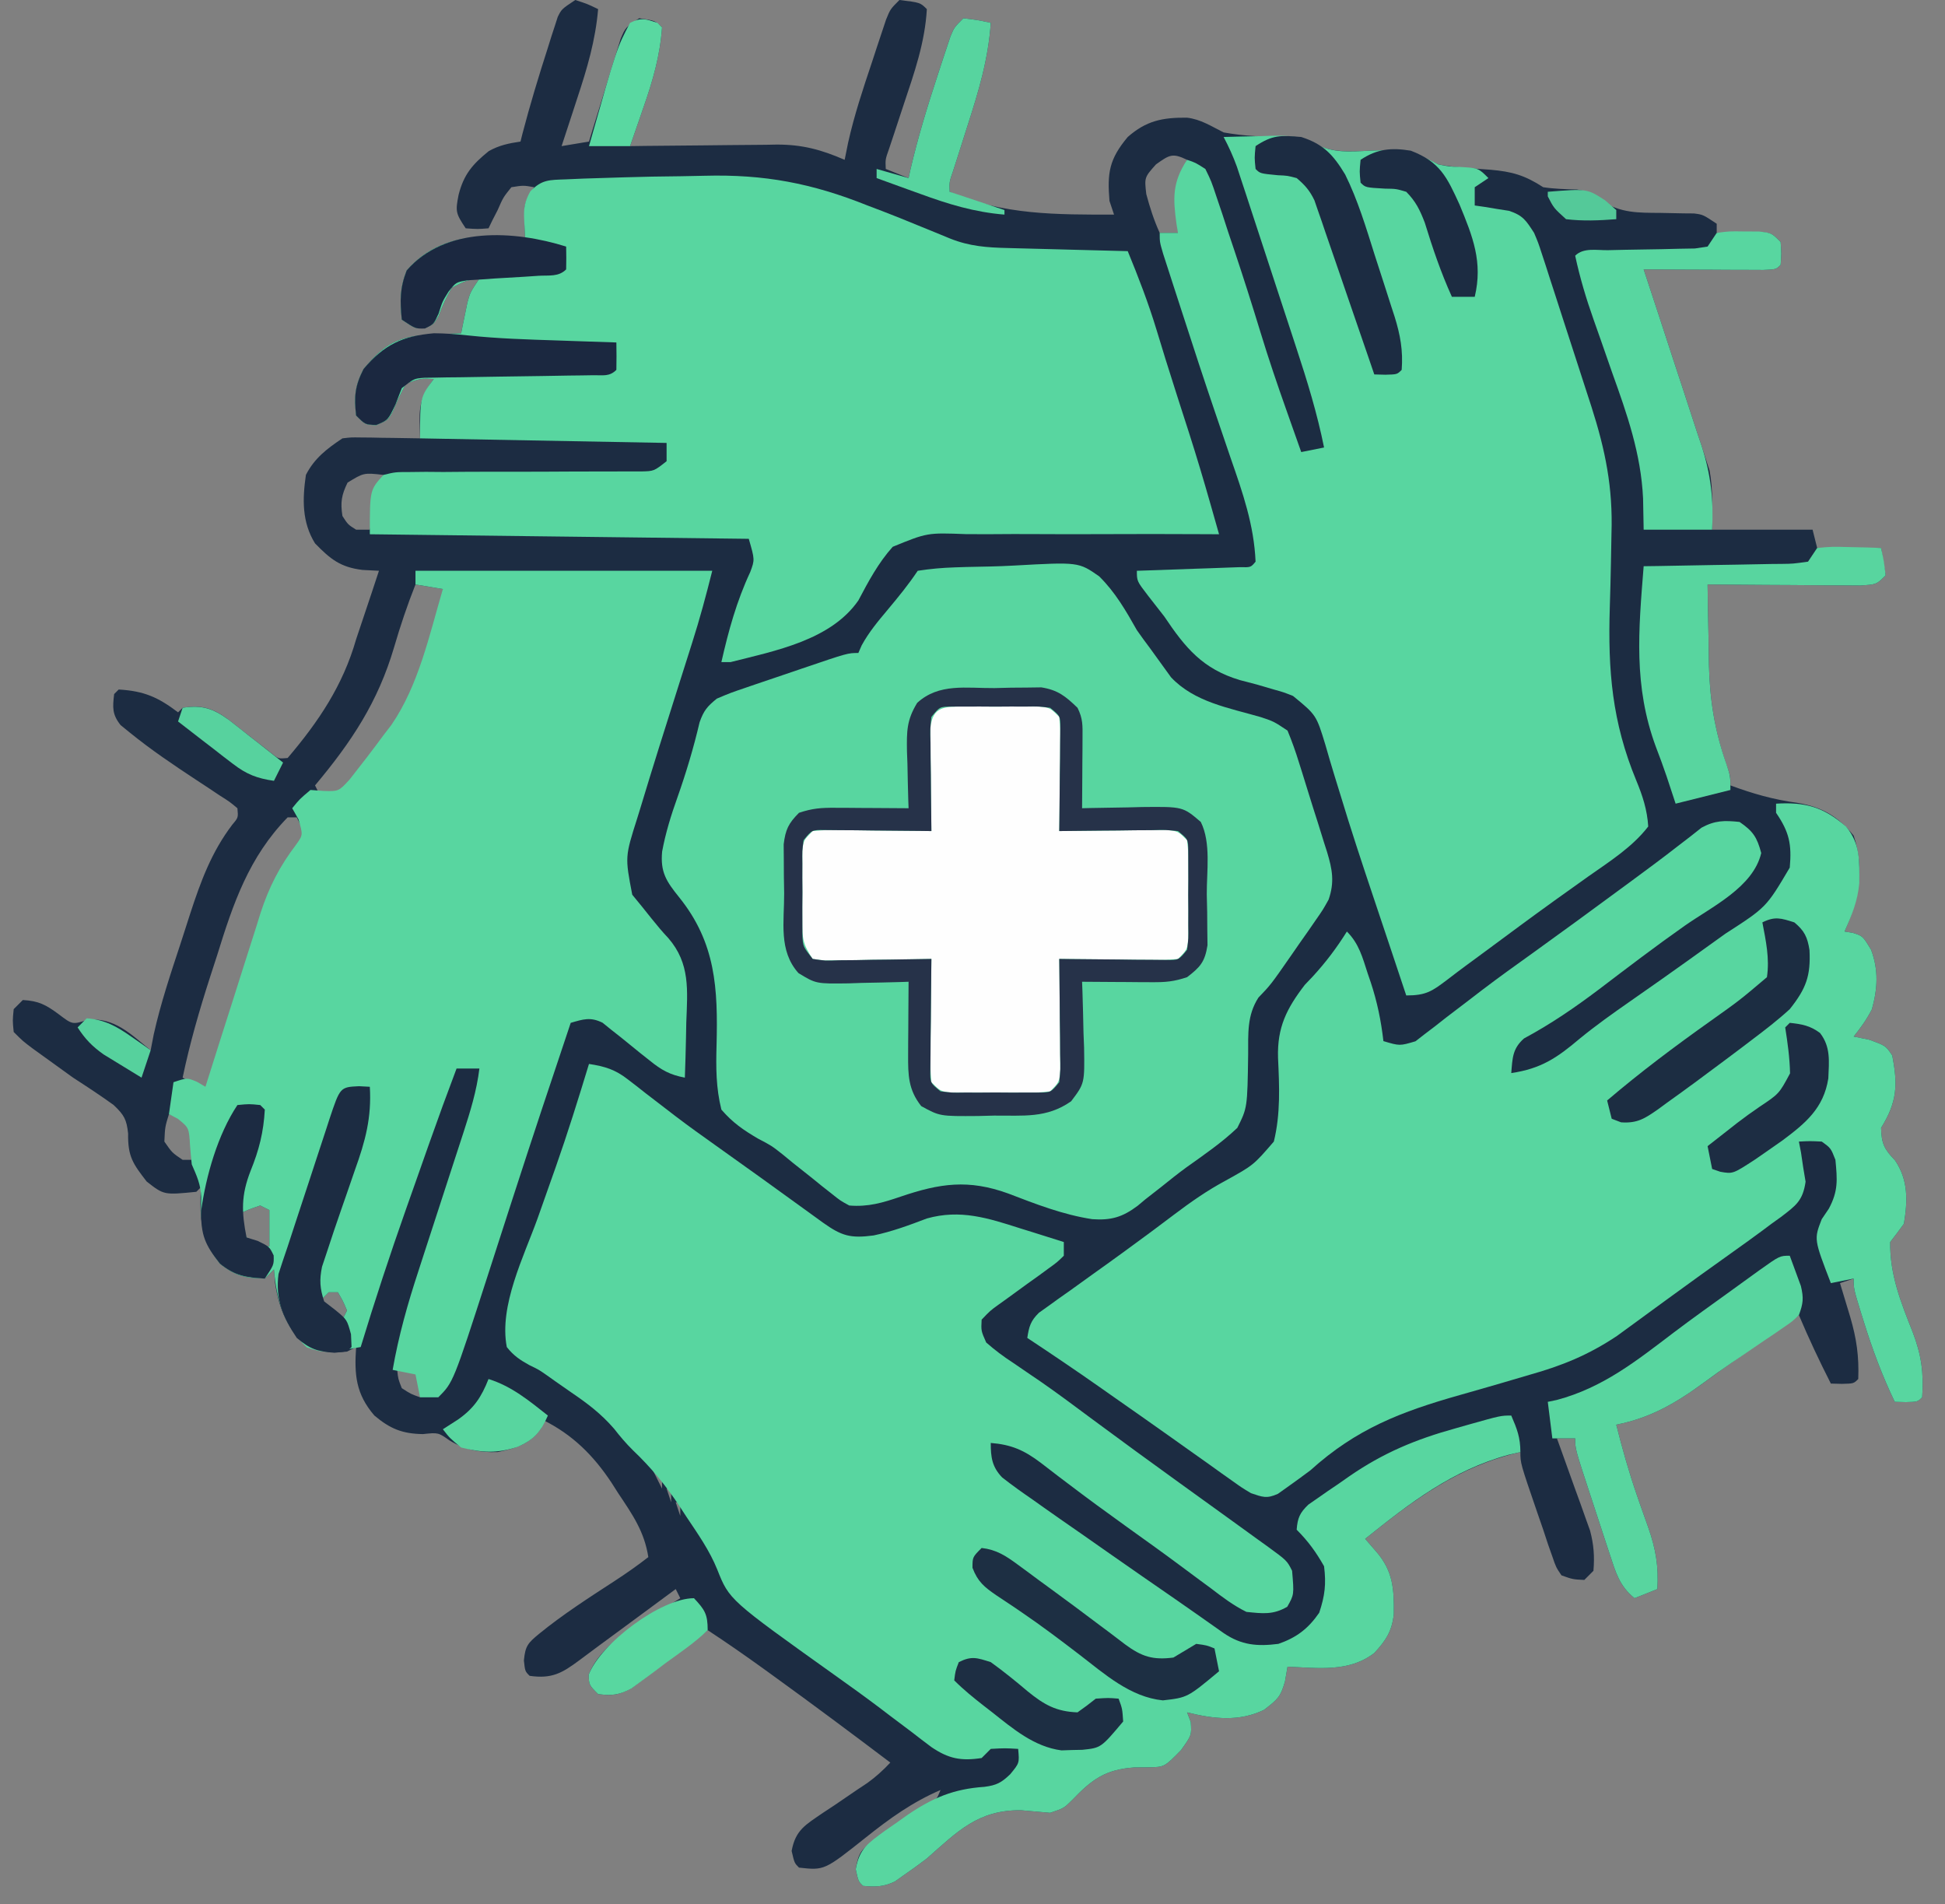
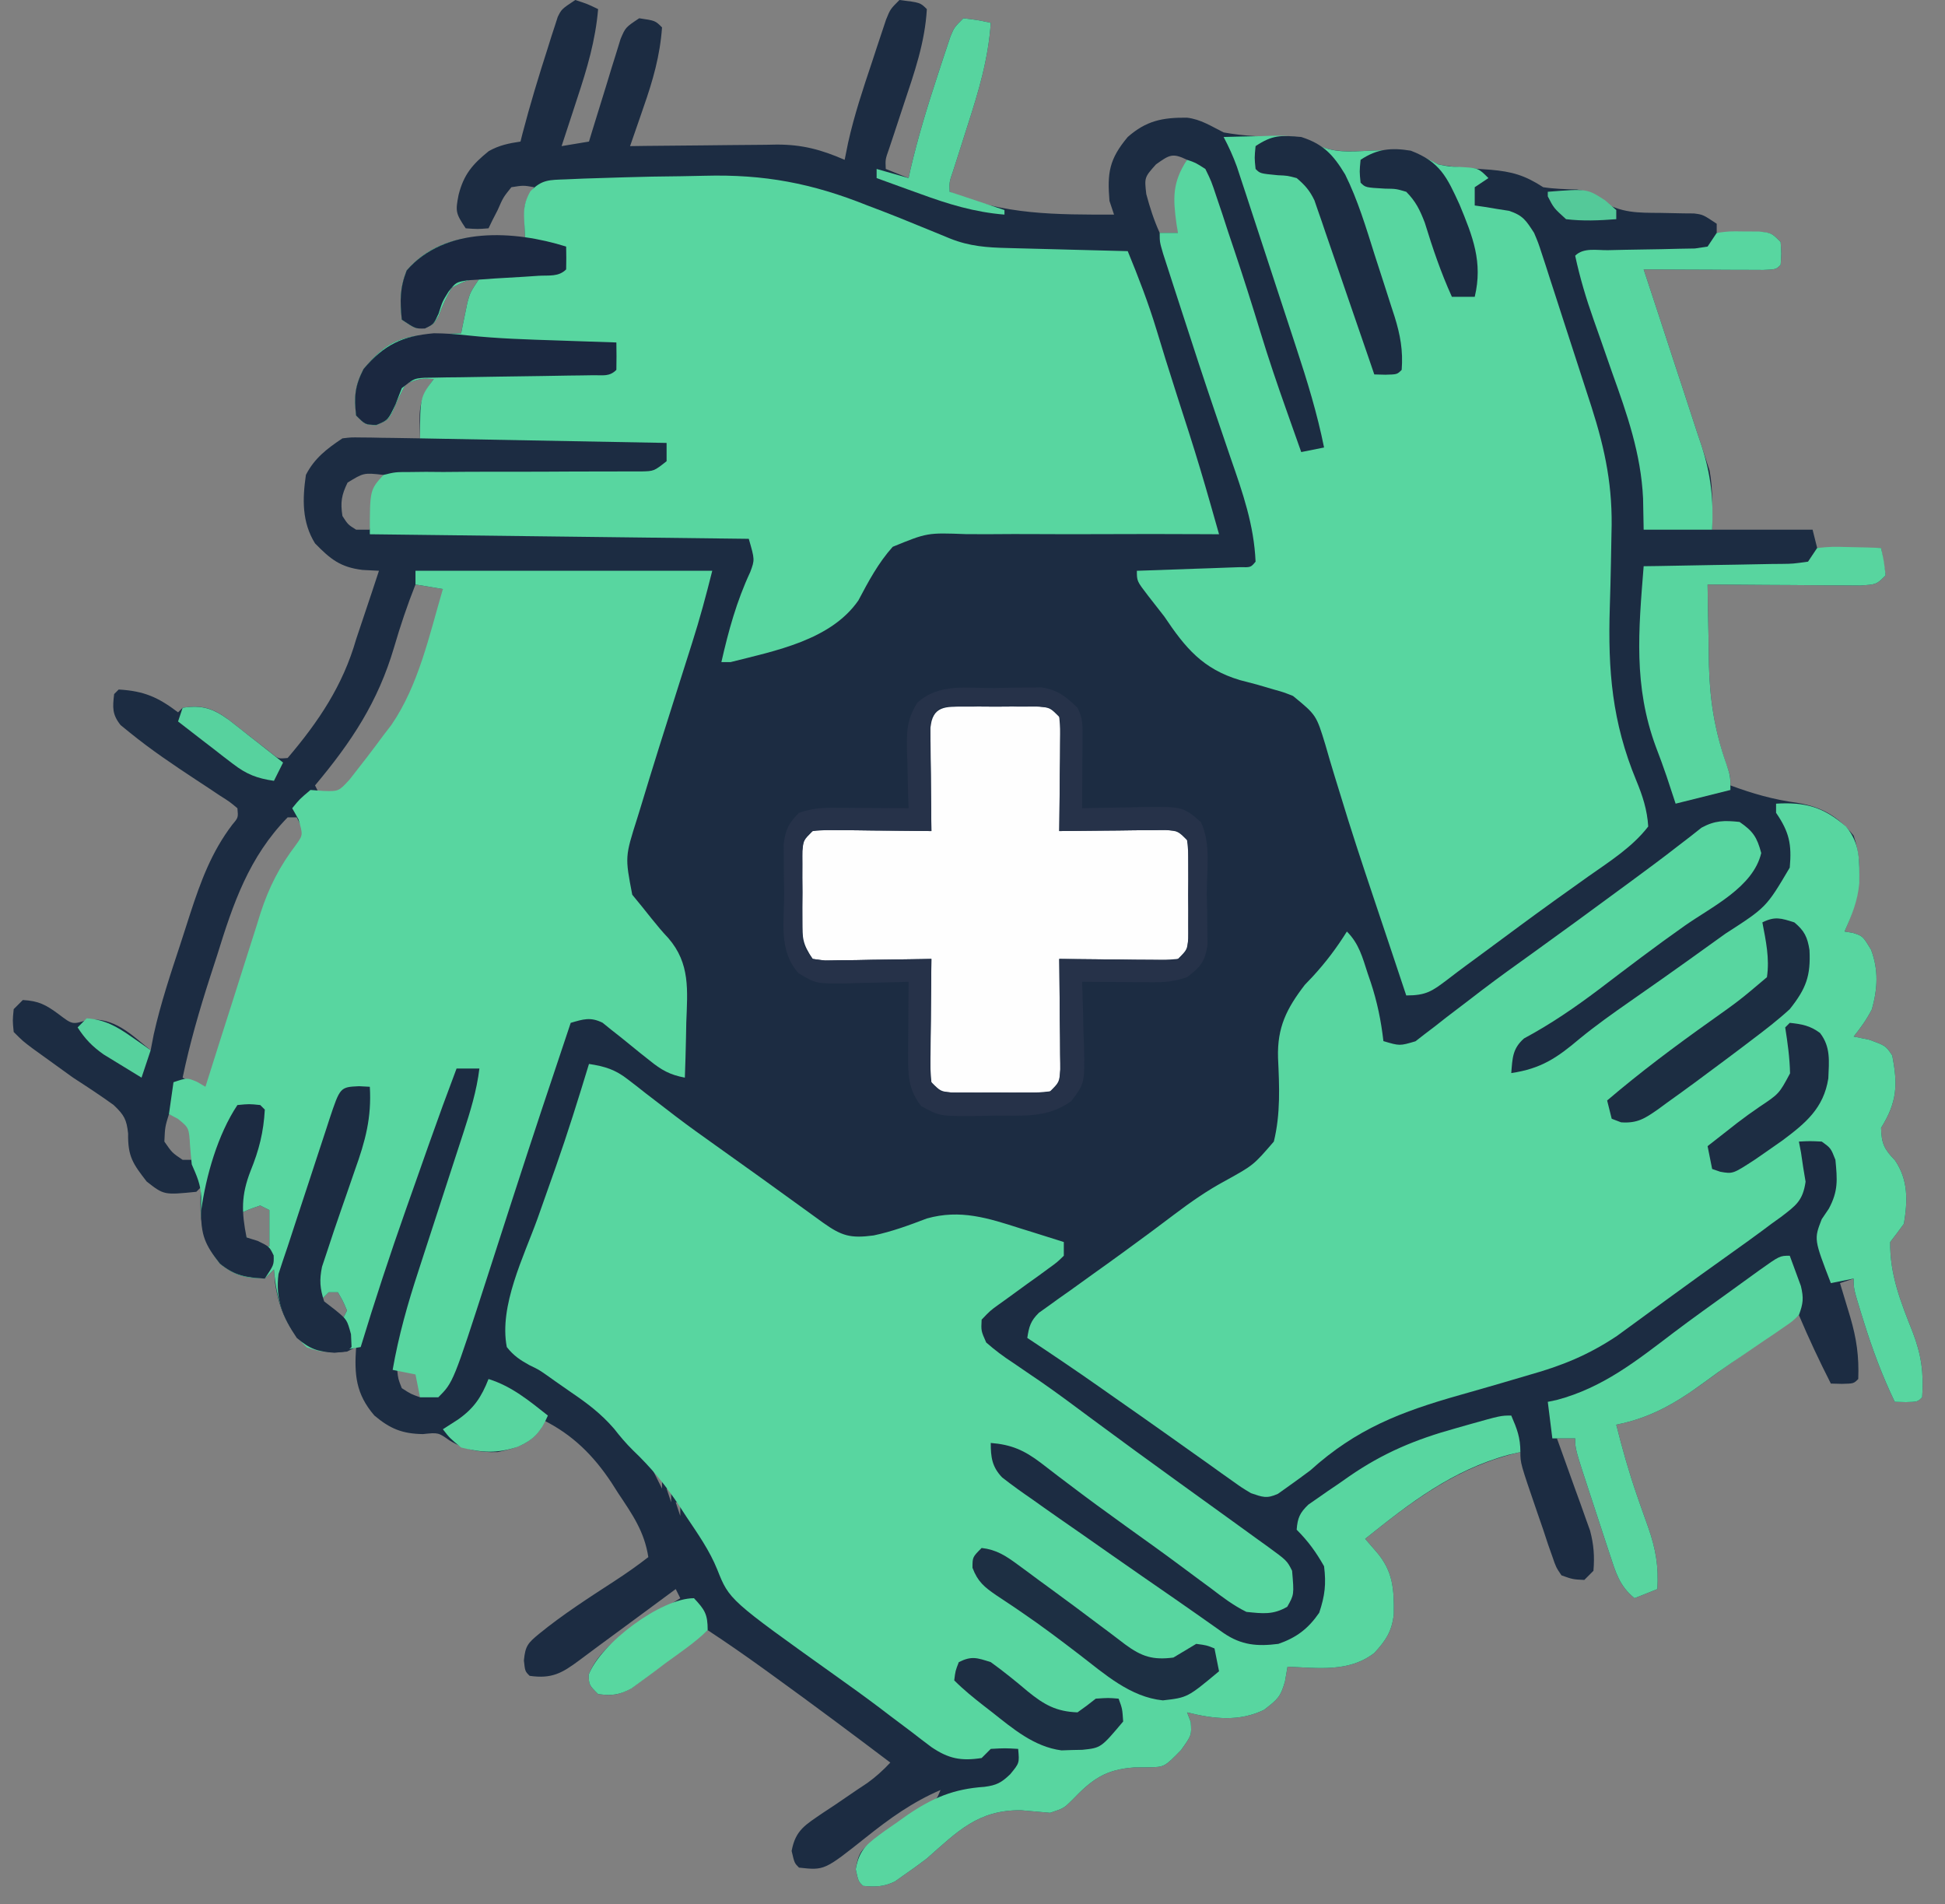
<svg xmlns="http://www.w3.org/2000/svg" version="1.1" width="426" height="417">
  <rect width="100%" height="100%" fill="#808080" stroke="none" />
  <path d="M0 0 C2.688 0.875 2.688 0.875 5 2 C4.42 8.862 2.598 14.979 0.438 21.5 C0.108 22.513 -0.221 23.526 -0.561 24.57 C-1.367 27.049 -2.181 29.525 -3 32 C-1.02 31.67 0.96 31.34 3 31 C3.227 30.253 3.453 29.506 3.687 28.737 C4.718 25.363 5.765 21.994 6.812 18.625 C7.169 17.449 7.525 16.274 7.893 15.062 C8.244 13.941 8.595 12.82 8.957 11.664 C9.276 10.627 9.596 9.59 9.925 8.522 C11 6 11 6 14 4 C17.517 4.517 17.517 4.517 19 6 C18.559 12.211 16.992 17.647 14.938 23.5 C14.656 24.322 14.374 25.145 14.084 25.992 C13.396 27.997 12.699 29.999 12 32 C13.14 31.984 14.279 31.969 15.453 31.952 C19.71 31.898 23.966 31.864 28.223 31.835 C30.06 31.82 31.897 31.8 33.734 31.774 C36.385 31.737 39.036 31.72 41.688 31.707 C42.499 31.692 43.311 31.676 44.147 31.66 C49.747 31.658 53.858 32.771 59 35 C59.371 33.157 59.371 33.157 59.75 31.277 C61.094 25.238 63.033 19.423 65 13.562 C65.534 11.932 65.534 11.932 66.078 10.268 C66.424 9.232 66.769 8.196 67.125 7.129 C67.593 5.722 67.593 5.722 68.07 4.287 C69 2 69 2 71 0 C75.556 0.556 75.556 0.556 77 2 C76.587 9.332 74.253 15.948 71.938 22.875 C71.194 25.122 70.453 27.369 69.715 29.617 C69.222 31.096 69.222 31.096 68.719 32.605 C67.904 34.903 67.904 34.903 68 37 C69.65 37.66 71.3 38.32 73 39 C73.135 38.377 73.271 37.755 73.41 37.113 C75.089 29.904 77.245 22.903 79.562 15.875 C79.867 14.938 80.172 14.002 80.487 13.036 C80.928 11.715 80.928 11.715 81.379 10.367 C81.643 9.574 81.906 8.781 82.178 7.964 C83 6 83 6 85 4 C88.125 4.375 88.125 4.375 91 5 C90.469 12.9 88.363 19.925 85.938 27.438 C85.194 29.769 84.453 32.101 83.715 34.434 C83.386 35.455 83.057 36.477 82.719 37.529 C81.907 39.891 81.907 39.891 82 42 C93.535 47.135 105.574 47 118 47 C117.67 46.01 117.34 45.02 117 44 C116.498 37.879 116.912 34.883 121 30 C125.049 26.442 128.58 25.721 133.965 25.77 C136.975 26.11 139.304 27.652 142 29 C146.587 29.824 151.097 30.03 155.75 29.875 C159 30 159 30 161.641 31.508 C165.963 33.428 169.35 33.23 174 33 C180.102 32.698 183.485 33.131 189 36 C192.783 36.708 196.621 36.896 200.455 37.172 C205.165 37.582 207.972 38.378 212 41 C214.493 41.375 216.884 41.436 219.402 41.496 C222 42 222 42 224.711 43.996 C229.104 46.673 232.643 46.594 237.688 46.625 C239.379 46.651 241.071 46.684 242.762 46.727 C243.504 46.733 244.246 46.738 245.01 46.745 C247 47 247 47 250 49 C250 49.66 250 50.32 250 51 C250.843 50.977 251.686 50.954 252.555 50.93 C254.198 50.903 254.198 50.903 255.875 50.875 C256.966 50.852 258.056 50.829 259.18 50.805 C262 51 262 51 264 53 C264.188 55.562 264.188 55.562 264 58 C263 59 263 59 260.224 59.114 C259.015 59.108 257.805 59.103 256.559 59.098 C255.253 59.094 253.948 59.091 252.604 59.088 C251.215 59.08 249.826 59.071 248.438 59.062 C247.045 59.057 245.652 59.053 244.26 59.049 C240.84 59.037 237.42 59.021 234 59 C234.188 59.567 234.376 60.133 234.569 60.717 C236.534 66.649 238.477 72.588 240.409 78.531 C241.131 80.744 241.858 82.956 242.591 85.165 C243.648 88.353 244.685 91.547 245.719 94.742 C246.211 96.207 246.211 96.207 246.713 97.701 C247.163 99.111 247.163 99.111 247.623 100.55 C247.89 101.363 248.156 102.176 248.431 103.013 C249.242 107.27 249 111.667 249 116 C256.26 116 263.52 116 271 116 C271.33 117.32 271.66 118.64 272 120 C276.62 120 281.24 120 286 120 C286.33 121.98 286.66 123.96 287 126 C285 128 285 128 281.376 128.227 C279.821 128.227 278.266 128.215 276.711 128.195 C275.893 128.192 275.074 128.19 274.231 128.187 C271.612 128.176 268.994 128.15 266.375 128.125 C264.602 128.115 262.828 128.106 261.055 128.098 C256.703 128.076 252.352 128.041 248 128 C248.045 131.893 248.115 135.784 248.208 139.676 C248.249 141.633 248.271 143.591 248.293 145.549 C248.492 153.388 249.566 160.085 252.151 167.499 C253 170 253 170 253 172 C257.866 173.802 262.473 175.121 267.625 175.812 C273.012 176.705 276.552 178.739 280 183 C282.458 190.374 281.079 197.073 278 204 C278.934 204.155 278.934 204.155 279.887 204.312 C282 205 282 205 283.812 208 C285.468 212.431 285.246 216.476 284 221 C282.848 223.267 281.594 224.994 280 227 C281.114 227.227 282.228 227.454 283.375 227.688 C287 229 287 229 288.438 231.125 C289.701 237.581 289.511 241.352 286 247 C286.085 250.417 286.67 251.66 289.062 254.125 C291.962 258.427 291.836 262.947 291 268 C290.024 269.351 289.026 270.686 288 272 C287.88 279.08 290.332 285.212 292.916 291.708 C294.825 296.698 295.372 300.65 295 306 C294 307 294 307 291.438 307.062 C290.633 307.042 289.829 307.021 289 307 C286.256 301.308 284.13 295.584 282.25 289.562 C282.027 288.852 281.805 288.142 281.575 287.41 C280 282.268 280 282.268 280 280 C279.01 280.33 278.02 280.66 277 281 C277.205 281.675 277.41 282.351 277.621 283.047 C277.891 283.939 278.16 284.831 278.438 285.75 C278.838 287.073 278.838 287.073 279.246 288.422 C280.627 293.143 281.188 297.021 281 302 C280 303 280 303 277.438 303.062 C276.633 303.042 275.829 303.021 275 303 C272.484 298.056 270.161 293.108 268 288 C266.385 289.143 266.385 289.143 264.738 290.309 C261.699 292.459 258.655 294.602 255.609 296.742 C252.828 298.699 250.065 300.677 247.328 302.695 C241.162 307.194 235.568 310.514 228 312 C229.314 317.233 230.766 322.394 232.535 327.492 C232.806 328.277 233.078 329.061 233.357 329.87 C233.901 331.43 234.455 332.987 235.018 334.541 C236.656 339.245 237.297 343.018 237 348 C235.35 348.66 233.7 349.32 232 350 C228.665 347.332 227.826 344.196 226.52 340.215 C226.302 339.558 226.084 338.901 225.86 338.224 C225.403 336.84 224.95 335.454 224.501 334.066 C223.813 331.939 223.112 329.816 222.408 327.693 C219 317.328 219 317.328 219 315 C217.68 315 216.36 315 215 315 C215.242 315.665 215.485 316.331 215.734 317.016 C216.833 320.049 217.917 323.087 219 326.125 C219.382 327.172 219.763 328.218 220.156 329.297 C220.517 330.315 220.878 331.334 221.25 332.383 C221.753 333.781 221.753 333.781 222.266 335.208 C223.076 338.289 223.268 340.827 223 344 C222.34 344.66 221.68 345.32 221 346 C218.5 345.883 218.5 345.883 216 345 C214.812 343.242 214.812 343.242 214 340.875 C213.685 339.986 213.371 339.096 213.047 338.18 C212.701 337.13 212.356 336.081 212 335 C211.548 333.69 211.095 332.38 210.641 331.07 C207 320.456 207 320.456 207 318 C193.387 321.134 183.769 328.378 173 337 C173.804 337.928 174.609 338.856 175.438 339.812 C179.123 344.065 179.349 348.029 179.277 353.492 C178.862 357.247 177.544 359.255 175 362 C169.435 366.281 162.678 365.268 156 365 C155.814 366.072 155.629 367.145 155.438 368.25 C154.45 371.654 153.907 372.073 150.875 374.438 C145.407 377.103 139.799 376.45 134 375 C134.268 375.701 134.536 376.402 134.812 377.125 C135 380 135 380 132.688 383.25 C129.037 386.985 129.037 386.985 125.496 387.035 C123.982 387.049 123.982 387.049 122.438 387.062 C116.091 387.497 113.163 389.679 108.84 394.188 C107 396 107 396 104 397 C101.875 396.814 99.75 396.626 97.625 396.438 C88.213 396.331 83.692 401.106 77 407 C75.36 408.244 73.696 409.459 72 410.625 C71.34 411.092 70.68 411.558 70 412.039 C67.519 413.231 65.72 413.248 63 413 C62 412 62 412 61.41 409.328 C62.098 405.449 62.64 405.113 65.684 402.859 C67.255 401.802 68.84 400.766 70.438 399.75 C72.022 398.707 73.604 397.66 75.184 396.609 C75.891 396.155 76.598 395.701 77.326 395.233 C79.145 394.089 79.145 394.089 80 392 C73.829 394.662 68.877 398.22 63.657 402.382 C54.56 409.618 54.56 409.618 49 409 C48 408 48 408 47.387 405.355 C48.237 400.701 50.479 399.613 54.252 396.998 C55.097 396.442 55.942 395.886 56.812 395.312 C58.466 394.186 60.119 393.057 61.77 391.926 C62.508 391.435 63.246 390.944 64.007 390.439 C65.876 389.09 67.426 387.678 69 386 C60.517 379.585 51.995 373.23 43.375 367 C42.63 366.461 41.885 365.922 41.118 365.366 C37.13 362.493 33.109 359.696 29 357 C28.451 357.424 27.901 357.848 27.335 358.285 C24.837 360.203 22.325 362.101 19.812 364 C18.948 364.668 18.084 365.335 17.193 366.023 C15.932 366.971 15.932 366.971 14.645 367.938 C13.875 368.524 13.105 369.111 12.312 369.715 C9.609 371.218 8.047 371.413 5 371 C3 369 3 369 2.938 366.75 C5.923 359.023 16.368 354.291 23 350 C22.67 349.34 22.34 348.68 22 348 C21.461 348.398 20.922 348.796 20.367 349.206 C17.891 351.034 15.414 352.861 12.938 354.688 C11.666 355.626 11.666 355.626 10.369 356.584 C8.697 357.817 7.022 359.048 5.346 360.276 C3.869 361.362 2.398 362.455 0.936 363.56 C-2.914 366.425 -5.125 367.696 -10 367 C-11 366 -11 366 -11.254 363.637 C-10.946 360.435 -10.378 359.828 -7.938 357.812 C-2.716 353.547 2.963 349.907 8.609 346.234 C11.149 344.58 13.606 342.862 16 341 C15.131 335.404 12.538 331.701 9.438 327.062 C8.937 326.277 8.436 325.491 7.92 324.682 C3.965 318.722 -0.552 314.224 -7 311 C-7.165 311.598 -7.33 312.196 -7.5 312.812 C-9.857 316.25 -13.008 317.151 -17 318 C-20.945 318.123 -24.146 317.521 -27.562 315.438 C-30.013 313.705 -30.013 313.705 -33.375 314.062 C-37.911 313.984 -40.545 312.899 -44 310 C-48.062 305.281 -48.425 301.057 -48 295 C-48.66 295.33 -49.32 295.66 -50 296 C-53.264 296.29 -55.551 296.171 -58.625 295 C-62.932 291.373 -64.942 286.519 -65.75 281 C-65.832 280.01 -65.915 279.02 -66 278 C-66.66 278.66 -67.32 279.32 -68 280 C-72.282 279.919 -74.441 279.447 -77.812 276.75 C-82.183 271.256 -82.266 266.786 -82 260 C-82.33 260.33 -82.66 260.66 -83 261 C-90.094 261.709 -90.094 261.709 -93.875 258.75 C-96.886 254.853 -98.021 253.287 -97.938 248.25 C-98.265 245.145 -98.82 244.171 -101.121 241.984 C-104.025 239.892 -106.993 237.94 -110 236 C-112.03 234.555 -114.051 233.097 -116.062 231.625 C-116.961 230.978 -117.859 230.331 -118.785 229.664 C-121 228 -121 228 -123 226 C-123.25 223.5 -123.25 223.5 -123 221 C-122.01 220.01 -122.01 220.01 -121 219 C-117.53 219.193 -115.948 220.039 -113.125 222.125 C-110.119 224.411 -110.119 224.411 -106.75 223.312 C-100.867 222.822 -97.431 226.425 -93 230 C-92.778 228.855 -92.557 227.711 -92.328 226.531 C-90.826 219.793 -88.644 213.264 -86.479 206.716 C-85.753 204.509 -85.046 202.296 -84.34 200.082 C-82.033 193.01 -79.672 186.575 -75.11 180.584 C-73.809 179.049 -73.809 179.049 -74 177 C-75.677 175.598 -75.677 175.598 -77.875 174.207 C-78.696 173.659 -79.517 173.11 -80.363 172.545 C-81.233 171.973 -82.104 171.402 -83 170.812 C-88.014 167.512 -92.966 164.178 -97.625 160.387 C-98.603 159.591 -98.603 159.591 -99.602 158.78 C-101.456 156.42 -101.34 154.927 -101 152 C-100.67 151.67 -100.34 151.34 -100 151 C-94.389 151.33 -91.354 152.708 -87 156 C-86.67 155.67 -86.34 155.34 -86 155 C-81.839 154.344 -79.541 155.037 -76.203 157.406 C-74.874 158.423 -73.557 159.455 -72.25 160.5 C-70.925 161.535 -69.597 162.567 -68.266 163.594 C-67.686 164.055 -67.106 164.515 -66.509 164.99 C-65.026 166.185 -65.026 166.185 -63 166 C-56.209 158.013 -50.903 150.134 -48 140 C-47.331 137.96 -46.643 135.928 -45.955 133.895 C-44.953 130.935 -43.977 127.968 -43 125 C-44.196 124.938 -45.392 124.876 -46.625 124.812 C-51.47 124.211 -53.614 122.467 -57 119 C-59.891 114.34 -59.768 109.308 -59 104 C-57.127 100.349 -54.398 98.265 -51 96 C-49.099 95.773 -49.099 95.773 -46.988 95.805 C-45.852 95.814 -45.852 95.814 -44.693 95.824 C-43.515 95.849 -43.515 95.849 -42.312 95.875 C-41.515 95.884 -40.718 95.893 -39.896 95.902 C-37.931 95.926 -35.965 95.962 -34 96 C-34.031 94.742 -34.062 93.484 -34.094 92.188 C-34.189 88.324 -33.359 86.146 -31 83 C-33.879 82.865 -33.879 82.865 -37 84 C-38.223 85.992 -39.077 88.033 -39.996 90.18 C-41 92 -41 92 -43.625 93.125 C-46 93 -46 93 -48 91 C-48.476 86.873 -48.274 84.537 -46.375 80.812 C-42.841 76.628 -40.295 74.326 -34.723 73.535 C-31.48 73.278 -28.251 73.096 -25 73 C-24.818 72.078 -24.818 72.078 -24.633 71.137 C-24.465 70.328 -24.298 69.52 -24.125 68.688 C-23.963 67.887 -23.8 67.086 -23.633 66.262 C-23 64 -23 64 -21 61 C-23.914 61.412 -23.914 61.412 -27 63 C-28.235 65.02 -29.105 67.011 -29.945 69.223 C-31 71 -31 71 -32.93 71.871 C-35 72 -35 72 -38 70 C-38.408 65.847 -38.436 63.129 -36.938 59.25 C-33.17 54.875 -28.665 52.838 -23 52 C-20.897 51.934 -18.792 51.914 -16.688 51.938 C-15.085 51.951 -15.085 51.951 -13.449 51.965 C-12.641 51.976 -11.833 51.988 -11 52 C-11.041 50.742 -11.082 49.484 -11.125 48.188 C-11.239 44.709 -11.059 44.089 -9 41 C-11.373 40.582 -11.373 40.582 -14 41 C-15.79 43.233 -15.79 43.233 -17 46 C-17.392 46.763 -17.784 47.526 -18.188 48.312 C-18.59 49.148 -18.59 49.148 -19 50 C-21.375 50.188 -21.375 50.188 -24 50 C-26.191 46.713 -26.274 46.333 -25.562 42.688 C-24.435 38.198 -22.495 35.962 -18.949 33.094 C-16.658 31.808 -14.584 31.391 -12 31 C-11.853 30.415 -11.706 29.83 -11.555 29.227 C-9.902 22.9 -8.006 16.659 -6 10.438 C-5.627 9.241 -5.627 9.241 -5.246 8.02 C-4.877 6.894 -4.877 6.894 -4.5 5.746 C-4.283 5.072 -4.067 4.399 -3.844 3.705 C-3 2 -3 2 0 0 Z M127.188 36 C124.645 38.853 124.645 38.853 125.062 42.5 C125.858 45.469 126.73 48.205 128 51 C129.32 51 130.64 51 132 51 C131.977 50.348 131.954 49.695 131.93 49.023 C131.824 43.913 131.981 39.796 134 35 C130.794 33.457 130.162 33.885 127.188 36 Z M-49.875 105.688 C-51.206 108.424 -51.462 109.995 -51 113 C-49.791 114.876 -49.791 114.876 -48 116 C-47.01 116 -46.02 116 -45 116 C-44.867 115.385 -44.734 114.77 -44.598 114.137 C-44.333 112.924 -44.333 112.924 -44.062 111.688 C-43.888 110.887 -43.714 110.086 -43.535 109.262 C-43 107 -43 107 -42 104 C-46.331 103.518 -46.331 103.518 -49.875 105.688 Z M-35 128 C-36.799 132.544 -38.328 137.084 -39.694 141.779 C-43.224 153.739 -48.988 162.442 -57 172 C-56.67 172.66 -56.34 173.32 -56 174 C-52.447 173.74 -51.145 173.139 -48.535 170.629 C-45.974 167.453 -43.441 164.269 -41 161 C-40.416 160.224 -39.832 159.448 -39.23 158.648 C-33.967 150.788 -29 138.581 -29 129 C-31.97 128.505 -31.97 128.505 -35 128 Z M-63 179 C-71.484 187.694 -74.922 197.829 -78.438 209.188 C-78.956 210.792 -79.476 212.395 -79.998 213.998 C-82.344 221.284 -84.436 228.501 -86 236 C-84.35 236.99 -82.7 237.98 -81 239 C-78.627 233.72 -76.78 228.411 -75.074 222.883 C-74.52 221.123 -73.964 219.364 -73.408 217.605 C-72.546 214.867 -71.688 212.128 -70.842 209.384 C-64.772 189.756 -64.772 189.756 -59 183 C-59.66 181.68 -60.32 180.36 -61 179 C-61.66 179 -62.32 179 -63 179 Z M-89 244 C-89.857 246.8 -89.857 246.8 -90 250 C-88.312 252.439 -88.312 252.439 -86 254 C-85.34 254 -84.68 254 -84 254 C-83.583 250.626 -83.583 250.626 -84 247 C-86.373 244.991 -86.373 244.991 -89 244 Z M-69 264 C-71.609 264.894 -71.609 264.894 -74 266 C-73.361 268.476 -73.361 268.476 -72 271 C-69.476 272.361 -69.476 272.361 -67 273 C-67 270.36 -67 267.72 -67 265 C-67.66 264.67 -68.32 264.34 -69 264 Z M-54 283 C-54.66 283.66 -55.32 284.32 -56 285 C-53.525 286.98 -53.525 286.98 -51 289 C-50.67 288.34 -50.34 287.68 -50 287 C-50.892 284.883 -50.892 284.883 -52 283 C-52.66 283 -53.32 283 -54 283 Z M-37 299 C-37.99 299.495 -37.99 299.495 -39 300 C-38.805 301.95 -38.805 301.95 -38 304 C-36.016 305.284 -36.016 305.284 -34 306 C-33.67 304.35 -33.34 302.7 -33 301 C-34.883 299.892 -34.883 299.892 -37 299 Z M17 322 C17.66 323.32 18.32 324.64 19 326 C19 325.01 19 324.02 19 323 C18.34 322.67 17.68 322.34 17 322 Z M20 326 C20.33 326.99 20.66 327.98 21 329 C21 328.01 21 327.02 21 326 C20.67 326 20.34 326 20 326 Z M22 329 C22.33 329.99 22.66 330.98 23 332 C23 331.01 23 330.02 23 329 C22.67 329 22.34 329 22 329 Z M24 332 C25 334 25 334 25 334 Z M31 342 C32 344 32 344 32 344 Z " fill="#1C2C42" transform="translate(126,0)" />
-   <path d="M0 0 C2.79 -0.429 5.35 -0.66 8.156 -0.75 C8.973 -0.777 9.79 -0.803 10.632 -0.831 C12.367 -0.876 14.102 -0.913 15.837 -0.94 C17.599 -0.98 19.36 -1.048 21.12 -1.146 C35.234 -1.928 35.234 -1.928 39.74 1.213 C43.253 4.667 45.594 8.734 48 13 C48.95 14.352 49.918 15.692 50.918 17.008 C52.446 19.107 53.967 21.211 55.48 23.32 C60.597 28.763 68.131 30.015 75.109 32.035 C78 33 78 33 81 35 C81.97 37.349 82.774 39.599 83.516 42.02 C83.736 42.715 83.956 43.411 84.183 44.127 C84.645 45.599 85.102 47.073 85.554 48.548 C86.246 50.799 86.961 53.041 87.68 55.283 C88.126 56.716 88.572 58.149 89.016 59.582 C89.337 60.584 89.337 60.584 89.666 61.606 C90.82 65.445 91.318 68.179 90 72 C88.757 74.232 88.757 74.232 87.199 76.469 C86.351 77.697 86.351 77.697 85.486 78.949 C84.893 79.791 84.299 80.633 83.688 81.5 C83.105 82.342 82.523 83.184 81.924 84.051 C77.332 90.654 77.332 90.654 74.621 93.473 C72.094 97.412 72.402 101.351 72.375 105.938 C72.204 117.598 72.204 117.598 70 122 C66.575 125.257 62.705 127.897 58.863 130.637 C56.989 132.008 55.184 133.442 53.379 134.902 C52.191 135.831 51.002 136.76 49.812 137.688 C49.28 138.134 48.747 138.58 48.198 139.04 C44.839 141.579 42.316 142.28 38.234 141.996 C31.789 141.014 25.829 138.675 19.768 136.352 C11.113 133.234 4.886 134.124 -3.75 137.062 C-7.687 138.399 -10.839 139.347 -15 139 C-16.954 137.934 -16.954 137.934 -18.82 136.438 C-19.522 135.887 -20.223 135.337 -20.945 134.77 C-21.665 134.186 -22.384 133.602 -23.125 133 C-24.543 131.873 -25.962 130.748 -27.383 129.625 C-28.109 129.028 -28.835 128.43 -29.583 127.815 C-32.012 125.904 -32.012 125.904 -34.972 124.353 C-38.199 122.465 -40.554 120.84 -43 118 C-44.19 113.243 -44.195 108.771 -44.057 103.892 C-43.747 91.504 -44.198 81.478 -52.279 71.465 C-55.049 68.019 -56.394 66.02 -55.98 61.496 C-55.227 57.415 -54.024 53.533 -52.625 49.625 C-50.712 44.197 -49.082 38.779 -47.773 33.172 C-46.856 30.595 -46.121 29.73 -44 28 C-41.029 26.741 -41.029 26.741 -37.434 25.52 C-36.482 25.193 -36.482 25.193 -35.51 24.86 C-34.173 24.403 -32.834 23.95 -31.493 23.501 C-29.438 22.813 -27.388 22.112 -25.338 21.408 C-15.323 18 -15.323 18 -13 18 C-12.763 17.455 -12.526 16.909 -12.281 16.348 C-10.671 13.397 -8.658 11.013 -6.5 8.438 C-4.188 5.671 -2.001 3.001 0 0 Z " fill="#58D6A0" transform="translate(201,125)" />
  <path d="M0 0 C3.46 0.534 5.737 1.214 8.496 3.371 C9.13 3.858 9.763 4.344 10.416 4.845 C11.416 5.634 11.416 5.634 12.438 6.438 C13.875 7.543 15.314 8.647 16.754 9.75 C17.471 10.302 18.188 10.853 18.926 11.422 C21.865 13.658 24.861 15.806 27.875 17.938 C34.295 22.489 40.676 27.093 47.048 31.711 C47.779 32.239 48.509 32.768 49.262 33.312 C49.911 33.783 50.56 34.254 51.229 34.738 C55.343 37.669 57.252 38.23 62.332 37.559 C66.366 36.714 70.161 35.305 74.008 33.84 C81.349 31.779 87.425 33.758 94.438 36 C95.36 36.286 96.282 36.572 97.232 36.867 C99.491 37.569 101.747 38.28 104 39 C104 39.99 104 40.98 104 42 C102.563 43.41 102.563 43.41 100.57 44.848 C99.857 45.37 99.145 45.893 98.41 46.432 C97.656 46.97 96.902 47.508 96.125 48.062 C94.648 49.136 93.171 50.21 91.695 51.285 C90.706 51.995 90.706 51.995 89.696 52.719 C87.874 54.034 87.874 54.034 86 56 C85.872 58.453 85.872 58.453 87 61 C88.942 62.701 90.73 64.043 92.875 65.438 C94.16 66.313 95.444 67.191 96.727 68.07 C97.418 68.54 98.109 69.009 98.821 69.493 C102.698 72.174 106.467 75.001 110.25 77.812 C116.556 82.476 122.886 87.103 129.25 91.688 C130.723 92.75 132.195 93.812 133.668 94.875 C135.853 96.452 138.038 98.028 140.225 99.602 C142.341 101.126 144.452 102.656 146.562 104.188 C147.2 104.645 147.838 105.103 148.495 105.575 C152.886 108.772 152.886 108.772 154 111 C154.444 116.217 154.444 116.217 152.938 118.875 C149.824 120.683 147.557 120.363 144 120 C141.145 118.598 138.708 116.741 136.188 114.812 C135.09 114.005 135.09 114.005 133.971 113.182 C132.424 112.043 130.881 110.897 129.342 109.745 C125.557 106.925 121.711 104.188 117.875 101.438 C113.46 98.262 109.067 95.066 104.742 91.77 C103.731 91.006 103.731 91.006 102.7 90.227 C101.441 89.273 100.189 88.311 98.945 87.338 C95.329 84.609 92.526 83.357 88 83 C87.991 86.118 88.279 88.252 90.493 90.55 C92.651 92.247 94.862 93.821 97.125 95.375 C97.961 95.969 98.797 96.564 99.658 97.176 C102.426 99.136 105.212 101.069 108 103 C110.01 104.407 112.019 105.814 114.027 107.223 C118.784 110.55 123.554 113.856 128.333 117.152 C131.904 119.626 135.454 122.129 139.002 124.637 C142.906 127.3 146.361 127.594 151 127 C154.963 125.629 157.534 123.677 159.938 120.188 C161.181 116.458 161.489 113.909 161 110 C159.245 106.9 157.512 104.512 155 102 C155.2 99.406 155.69 98.296 157.579 96.492 C158.248 96.029 158.916 95.567 159.605 95.09 C160.711 94.317 160.711 94.317 161.838 93.529 C162.613 93.004 163.389 92.479 164.188 91.938 C164.944 91.408 165.7 90.879 166.479 90.334 C173.934 85.181 181.044 82.224 189.75 79.812 C190.708 79.54 191.666 79.267 192.652 78.986 C199.712 77 199.712 77 202 77 C203.257 79.906 204 81.796 204 85 C203.138 85.199 202.275 85.397 201.387 85.602 C188.999 89.029 179.939 96.042 170 104 C171.207 105.392 171.207 105.392 172.438 106.812 C176.123 111.065 176.349 115.029 176.277 120.492 C175.862 124.247 174.544 126.255 172 129 C166.435 133.281 159.678 132.268 153 132 C152.814 133.072 152.629 134.145 152.438 135.25 C151.45 138.654 150.907 139.073 147.875 141.438 C142.407 144.103 136.799 143.45 131 142 C131.268 142.701 131.536 143.403 131.812 144.125 C132 147 132 147 129.688 150.25 C126.037 153.985 126.037 153.985 122.496 154.035 C121.487 154.044 120.477 154.053 119.438 154.062 C113.091 154.497 110.163 156.679 105.84 161.188 C104 163 104 163 101 164 C98.875 163.814 96.75 163.626 94.625 163.438 C85.213 163.331 80.692 168.106 74 174 C72.36 175.244 70.696 176.459 69 177.625 C68.01 178.325 68.01 178.325 67 179.039 C64.519 180.231 62.72 180.248 60 180 C59 179 59 179 58.422 176.359 C59.205 171.811 61.186 170.628 64.792 167.951 C65.603 167.39 66.414 166.828 67.25 166.25 C68.068 165.668 68.886 165.086 69.729 164.486 C75.292 160.706 79.842 158.77 86.629 158.309 C89.283 157.963 90.335 157.393 92.25 155.562 C94.282 153.104 94.282 153.104 94 150 C91.083 149.833 91.083 149.833 88 150 C87.34 150.66 86.68 151.32 86 152 C81.463 152.702 78.731 152.134 75.012 149.613 C73.558 148.529 72.117 147.428 70.688 146.312 C69.098 145.117 67.508 143.921 65.918 142.727 C65.108 142.109 64.297 141.492 63.462 140.856 C60.286 138.462 57.055 136.15 53.816 133.841 C30.728 117.363 30.728 117.363 28.105 110.742 C26.403 106.518 23.834 102.903 21.312 99.125 C20.808 98.348 20.303 97.57 19.783 96.77 C16.768 92.233 13.589 88.368 9.642 84.616 C8.113 83.111 6.81 81.569 5.492 79.879 C2.658 76.605 -0.317 74.357 -3.875 71.938 C-7.43 69.465 -7.43 69.465 -9.187 68.21 C-10.993 66.953 -10.993 66.953 -13.04 65.965 C-15.132 64.81 -16.518 63.88 -18 62 C-19.742 52.975 -14.268 42.192 -11.25 33.812 C-10.188 30.821 -9.133 27.826 -8.078 24.832 C-7.82 24.104 -7.562 23.375 -7.296 22.625 C-4.663 15.145 -2.307 7.585 0 0 Z " fill="#58D6A0" transform="translate(129,233)" />
  <path d="M0 0 C6.468 -0.388 10.396 0.748 15.312 5 C18.498 8.775 18.262 12.64 18.234 17.348 C17.885 21.301 16.606 24.385 15 28 C15.623 28.103 16.245 28.206 16.887 28.312 C19 29 19 29 20.812 32 C22.468 36.431 22.246 40.476 21 45 C19.848 47.267 18.594 48.994 17 51 C18.114 51.227 19.227 51.454 20.375 51.688 C24 53 24 53 25.438 55.125 C26.701 61.581 26.511 65.352 23 71 C23.085 74.417 23.67 75.66 26.062 78.125 C28.962 82.427 28.836 86.947 28 92 C27.024 93.351 26.026 94.686 25 96 C24.88 103.08 27.332 109.212 29.916 115.708 C31.825 120.698 32.372 124.65 32 130 C31 131 31 131 28.438 131.062 C27.633 131.042 26.829 131.021 26 131 C23.256 125.308 21.13 119.584 19.25 113.562 C19.027 112.852 18.805 112.142 18.575 111.41 C17 106.268 17 106.268 17 104 C14.525 104.495 14.525 104.495 12 105 C8.293 95.388 8.293 95.388 10 91 C10.516 90.237 11.031 89.474 11.562 88.688 C13.634 84.815 13.417 82.378 13 78 C12 75.44 12 75.44 10 74 C7.424 73.875 7.424 73.875 5 74 C5.153 74.797 5.307 75.593 5.465 76.414 C5.621 77.474 5.777 78.533 5.938 79.625 C6.112 80.669 6.286 81.713 6.465 82.789 C5.858 86.982 4.341 88.01 1.075 90.513 C0.39 91.004 -0.295 91.494 -1 92 C-1.978 92.732 -1.978 92.732 -2.975 93.479 C-5.07 95.033 -7.187 96.551 -9.312 98.062 C-10.899 99.198 -12.485 100.333 -14.07 101.469 C-14.88 102.048 -15.69 102.626 -16.524 103.223 C-19.002 105.001 -21.467 106.795 -23.93 108.594 C-24.727 109.175 -25.525 109.756 -26.346 110.355 C-27.865 111.463 -29.383 112.573 -30.898 113.686 C-31.595 114.193 -32.293 114.7 -33.012 115.223 C-33.615 115.664 -34.217 116.105 -34.839 116.559 C-41.1 120.734 -46.853 123.08 -54.07 125.102 C-56.039 125.68 -58.008 126.259 -59.977 126.84 C-63.04 127.734 -66.106 128.62 -69.178 129.484 C-82.173 133.16 -91.914 136.891 -102 146 C-103.671 147.251 -105.356 148.485 -107.062 149.688 C-107.734 150.166 -108.406 150.644 -109.098 151.137 C-111.57 152.259 -112.455 151.859 -115 151 C-116.973 149.823 -116.973 149.823 -119.062 148.332 C-119.85 147.775 -120.637 147.218 -121.448 146.645 C-122.29 146.04 -123.132 145.435 -124 144.812 C-125.798 143.538 -127.596 142.263 -129.395 140.988 C-130.78 140.001 -130.78 140.001 -132.194 138.995 C-136.677 135.808 -141.182 132.654 -145.688 129.5 C-146.487 128.938 -147.287 128.375 -148.111 127.796 C-153.356 124.117 -158.655 120.53 -164 117 C-163.622 114.51 -163.271 113.264 -161.444 111.483 C-160.439 110.768 -160.439 110.768 -159.414 110.039 C-158.658 109.492 -157.901 108.945 -157.122 108.382 C-156.298 107.802 -155.474 107.222 -154.625 106.625 C-152.883 105.371 -151.14 104.117 -149.398 102.863 C-148.054 101.903 -148.054 101.903 -146.683 100.924 C-144.121 99.087 -141.576 97.228 -139.039 95.355 C-138.243 94.769 -137.448 94.182 -136.628 93.578 C-135.042 92.4 -133.462 91.214 -131.888 90.02 C-128.2 87.241 -124.584 84.698 -120.508 82.52 C-114.454 79.163 -114.454 79.163 -110 74 C-108.507 67.928 -108.794 61.843 -109.082 55.645 C-109.279 48.978 -107.201 44.867 -103.219 39.68 C-102.652 39.084 -102.084 38.489 -101.5 37.875 C-98.62 34.741 -96.254 31.607 -94 28 C-91.335 30.665 -90.578 33.686 -89.438 37.188 C-89.216 37.835 -88.995 38.483 -88.768 39.15 C-87.352 43.43 -86.517 47.521 -86 52 C-82.432 53.063 -82.432 53.063 -78.974 52.035 C-77.991 51.271 -77.991 51.271 -76.988 50.492 C-76.24 49.924 -75.492 49.357 -74.721 48.771 C-73.926 48.146 -73.131 47.52 -72.312 46.875 C-70.601 45.569 -68.889 44.265 -67.176 42.961 C-65.878 41.963 -65.878 41.963 -64.553 40.944 C-60.756 38.053 -56.881 35.276 -53 32.5 C-46.657 27.937 -40.35 23.326 -34.062 18.688 C-33.264 18.101 -32.465 17.514 -31.642 16.91 C-28.257 14.421 -24.883 11.925 -21.57 9.34 C-20.143 8.243 -20.143 8.243 -18.688 7.125 C-17.518 6.201 -17.518 6.201 -16.324 5.258 C-13.355 3.651 -11.329 3.654 -8 4 C-5.034 6.03 -4.175 7.343 -3.25 10.812 C-5.014 18.31 -14.011 22.523 -20.013 26.739 C-26.389 31.223 -32.58 35.944 -38.783 40.662 C-44.074 44.655 -49.351 48.272 -55.199 51.41 C-57.743 53.656 -57.731 55.711 -58 59 C-51.469 58.032 -47.992 55.683 -43.004 51.457 C-39.455 48.554 -35.759 45.934 -32 43.312 C-30.535 42.287 -29.07 41.261 -27.605 40.234 C-26.856 39.709 -26.106 39.184 -25.333 38.643 C-21.308 35.809 -17.308 32.939 -13.312 30.062 C-12.2 29.265 -12.2 29.265 -11.064 28.452 C-2.137 22.695 -2.137 22.695 3 14 C3.457 8.884 2.889 6.214 0 2 C0 1.34 0 0.68 0 0 Z " fill="#58D6A0" transform="translate(389,176)" />
  <path d="M0 0 C2.709 -0.081 5.415 -0.141 8.125 -0.188 C8.886 -0.213 9.646 -0.238 10.43 -0.264 C14.236 -0.313 16.532 -0.236 19.992 1.512 C24.101 3.545 27.499 3.223 32 3 C38.012 2.702 41.611 2.975 47 6 C49.437 6.485 49.437 6.485 51.75 6.562 C55.789 6.789 55.789 6.789 58 9 C57.01 9.66 56.02 10.32 55 11 C55 12.32 55 13.64 55 15 C55.687 15.098 56.374 15.196 57.082 15.297 C57.983 15.446 58.884 15.596 59.812 15.75 C61.152 15.959 61.152 15.959 62.52 16.172 C65.61 17.203 66.246 18.301 68 21 C68.917 23.167 68.917 23.167 69.686 25.534 C70.126 26.871 70.126 26.871 70.576 28.236 C71.035 29.672 71.035 29.672 71.504 31.137 C71.99 32.628 71.99 32.628 72.486 34.149 C73.169 36.252 73.849 38.356 74.525 40.461 C75.554 43.661 76.595 46.857 77.639 50.053 C78.303 52.101 78.966 54.15 79.629 56.199 C79.937 57.146 80.246 58.094 80.563 59.07 C83.627 68.638 85.287 76.817 84.949 86.895 C84.909 89.007 84.871 91.12 84.834 93.232 C84.767 96.506 84.689 99.778 84.582 103.051 C84.155 116.835 85.076 128.104 90.382 140.925 C91.767 144.274 92.778 147.344 93 151 C89.502 155.538 84.529 158.656 79.875 161.938 C78.271 163.081 76.669 164.226 75.066 165.371 C73.823 166.258 73.823 166.258 72.555 167.164 C67.486 170.807 62.476 174.529 57.458 178.242 C55.992 179.326 54.524 180.407 53.053 181.484 C51.704 182.481 50.364 183.491 49.037 184.516 C45.653 187.076 44.379 188 40 188 C39.684 187.051 39.367 186.102 39.041 185.124 C38.83 184.489 38.618 183.855 38.4 183.201 C37.919 181.758 37.439 180.315 36.958 178.872 C35.614 174.835 34.265 170.799 32.907 166.766 C30.338 159.116 27.809 151.465 25.48 143.738 C24.91 141.891 24.91 141.891 24.328 140.007 C23.625 137.721 22.947 135.428 22.295 133.128 C20.3 126.589 20.3 126.589 15.199 122.41 C13.116 121.588 13.116 121.588 11 121 C9.764 120.638 8.528 120.276 7.254 119.902 C6.036 119.584 4.818 119.266 3.562 118.938 C-4.579 116.503 -8.377 111.896 -13 105 C-14.181 103.474 -15.368 101.953 -16.562 100.438 C-19 97.26 -19 97.26 -19 95 C-18.248 94.975 -17.496 94.95 -16.721 94.924 C-13.335 94.808 -9.949 94.686 -6.562 94.562 C-5.378 94.523 -4.194 94.484 -2.975 94.443 C-1.85 94.401 -0.725 94.36 0.434 94.316 C1.476 94.28 2.518 94.243 3.592 94.205 C5.95 94.265 5.95 94.265 7 93 C6.653 84.961 4.191 77.93 1.562 70.375 C0.889 68.403 0.218 66.429 -0.451 64.455 C-0.916 63.086 -1.382 61.718 -1.849 60.349 C-4.286 53.196 -6.633 46.013 -8.955 38.822 C-9.618 36.773 -10.284 34.725 -10.951 32.677 C-11.351 31.438 -11.752 30.199 -12.164 28.922 C-12.519 27.825 -12.875 26.727 -13.241 25.597 C-14 23 -14 23 -14 21 C-12.68 21 -11.36 21 -10 21 C-10.16 20.022 -10.16 20.022 -10.324 19.023 C-11.096 13.395 -11.256 9.949 -8 5 C-6.152 5.62 -6.152 5.62 -4 7 C-2.691 9.683 -2.691 9.683 -1.562 13.082 C-1.142 14.325 -0.722 15.569 -0.289 16.85 C0.141 18.17 0.571 19.491 1 20.812 C1.428 22.091 1.858 23.369 2.289 24.646 C4.307 30.662 6.229 36.704 8.078 42.773 C9.826 48.507 11.743 54.165 13.75 59.812 C14.066 60.708 14.382 61.603 14.707 62.525 C15.469 64.684 16.233 66.843 17 69 C19.475 68.505 19.475 68.505 22 68 C20.498 60.549 18.316 53.445 15.938 46.23 C15.546 45.032 15.154 43.833 14.75 42.598 C13.925 40.079 13.098 37.56 12.269 35.042 C11.208 31.822 10.154 28.599 9.101 25.376 C8.092 22.284 7.077 19.195 6.062 16.105 C5.685 14.951 5.308 13.797 4.92 12.608 C4.566 11.536 4.212 10.464 3.848 9.36 C3.538 8.419 3.229 7.478 2.91 6.508 C2.084 4.231 1.135 2.137 0 0 Z " fill="#58D6A0" transform="translate(268,30)" />
  <path d="M0 0 C4.185 -0.136 8.367 -0.202 12.554 -0.241 C14.275 -0.263 15.997 -0.297 17.718 -0.344 C30.793 -0.694 41.275 1.3 53.396 6.164 C54.997 6.771 54.997 6.771 56.629 7.391 C59.214 8.384 61.776 9.417 64.334 10.476 C66.01 11.16 67.685 11.844 69.361 12.527 C70.069 12.819 70.777 13.11 71.506 13.411 C75.78 15.112 79.585 15.376 84.127 15.48 C84.877 15.501 85.628 15.522 86.401 15.543 C88.795 15.608 91.19 15.667 93.584 15.726 C95.208 15.769 96.833 15.813 98.457 15.857 C102.437 15.964 106.417 16.065 110.396 16.164 C112.734 21.856 114.924 27.519 116.709 33.414 C117.13 34.791 117.552 36.169 117.975 37.546 C118.2 38.281 118.424 39.017 118.656 39.774 C119.465 42.386 120.296 44.99 121.131 47.593 C121.585 49.008 121.585 49.008 122.048 50.452 C122.634 52.276 123.221 54.099 123.81 55.922 C125.467 61.095 127.02 66.29 128.506 71.515 C128.861 72.763 129.217 74.012 129.583 75.299 C129.986 76.717 129.986 76.717 130.396 78.164 C129.548 78.158 128.699 78.153 127.824 78.148 C119.806 78.105 111.788 78.101 103.77 78.14 C99.648 78.159 95.527 78.163 91.405 78.133 C87.423 78.104 83.443 78.115 79.461 78.152 C77.946 78.16 76.43 78.153 74.915 78.133 C66.491 77.816 66.491 77.816 58.922 80.909 C55.739 84.468 53.626 88.458 51.396 92.664 C45.348 101.372 33.216 103.678 23.396 106.164 C22.736 106.164 22.076 106.164 21.396 106.164 C22.959 99.273 24.729 92.832 27.725 86.417 C28.716 83.734 28.716 83.734 27.396 79.164 C-13.689 78.669 -13.689 78.669 -55.604 78.164 C-55.604 68.458 -55.604 68.458 -52.604 65.164 C-50.023 64.538 -50.023 64.538 -46.895 64.536 C-45.723 64.523 -44.552 64.51 -43.345 64.496 C-41.447 64.511 -41.447 64.511 -39.51 64.527 C-37.527 64.511 -35.543 64.495 -33.56 64.479 C-30.781 64.462 -28.002 64.468 -25.222 64.473 C-20.358 64.48 -15.495 64.457 -10.631 64.425 C-8.042 64.41 -5.452 64.406 -2.862 64.414 C-1.691 64.411 -0.519 64.407 0.688 64.403 C2.236 64.406 2.236 64.406 3.816 64.408 C6.635 64.346 6.635 64.346 9.396 62.164 C9.396 60.844 9.396 59.524 9.396 58.164 C-8.424 57.834 -26.244 57.504 -44.604 57.164 C-44.604 48.164 -44.604 48.164 -41.604 44.164 C-44.482 44.029 -44.482 44.029 -47.604 45.164 C-48.827 47.155 -49.68 49.197 -50.6 51.343 C-51.604 53.164 -51.604 53.164 -54.229 54.289 C-56.604 54.164 -56.604 54.164 -58.604 52.164 C-59.08 48.036 -58.877 45.7 -56.979 41.976 C-53.445 37.791 -50.899 35.489 -45.326 34.699 C-42.083 34.442 -38.855 34.26 -35.604 34.164 C-35.482 33.549 -35.361 32.934 -35.236 32.3 C-35.069 31.492 -34.901 30.684 -34.729 29.851 C-34.566 29.051 -34.404 28.25 -34.236 27.425 C-33.604 25.164 -33.604 25.164 -31.604 22.164 C-34.517 22.575 -34.517 22.575 -37.604 24.164 C-38.838 26.183 -39.709 28.175 -40.549 30.386 C-41.604 32.164 -41.604 32.164 -43.533 33.035 C-45.604 33.164 -45.604 33.164 -48.604 31.164 C-49.012 27.011 -49.04 24.293 -47.541 20.414 C-43.773 16.038 -39.269 14.001 -33.604 13.164 C-31.5 13.098 -29.395 13.078 -27.291 13.101 C-25.688 13.115 -25.688 13.115 -24.053 13.128 C-23.244 13.14 -22.436 13.152 -21.604 13.164 C-21.665 11.926 -21.727 10.689 -21.791 9.414 C-21.924 6.758 -21.748 5.426 -20.457 3.075 C-17.9 0.438 -16.288 0.583 -12.65 0.441 C-10.768 0.359 -10.768 0.359 -8.848 0.276 C-5.898 0.196 -2.949 0.106 0 0 Z " fill="#58D6A0" transform="translate(136.604,38.836)" />
  <path d="M0 0 C21.45 0 42.9 0 65 0 C63.66 5.361 62.253 10.59 60.574 15.84 C60.345 16.565 60.115 17.29 59.879 18.037 C59.151 20.338 58.419 22.638 57.688 24.938 C54.811 33.986 51.948 43.038 49.207 52.129 C48.999 52.803 48.791 53.477 48.576 54.171 C45.883 62.643 45.883 62.643 47.477 70.941 C48.54 72.239 48.54 72.239 49.625 73.562 C50.319 74.43 51.012 75.298 51.727 76.191 C52.902 77.644 54.088 79.092 55.379 80.443 C60.205 86.016 59.573 91.877 59.312 98.938 C59.29 100.098 59.267 101.259 59.244 102.455 C59.186 105.305 59.103 108.152 59 111 C55.746 110.397 53.838 109.325 51.285 107.242 C50.599 106.699 49.912 106.157 49.205 105.598 C47.775 104.448 46.351 103.292 44.932 102.129 C43.9 101.319 43.9 101.319 42.848 100.492 C42.229 99.991 41.61 99.489 40.973 98.972 C38.326 97.668 36.771 98.196 34 99 C29.746 111.652 25.536 124.316 21.426 137.016 C20.964 138.442 20.964 138.442 20.492 139.897 C18.949 144.662 17.409 149.428 15.875 154.197 C8.279 177.721 8.279 177.721 5 181 C3.68 181 2.36 181 1 181 C0.505 178.525 0.505 178.525 0 176 C-1.65 175.67 -3.3 175.34 -5 175 C-3.703 167.543 -1.702 160.481 0.66 153.297 C1.01 152.215 1.36 151.134 1.721 150.02 C2.829 146.595 3.945 143.172 5.062 139.75 C6.183 136.313 7.302 132.876 8.415 129.437 C9.105 127.306 9.8 125.175 10.499 123.047 C12.011 118.38 13.406 113.892 14 109 C12.35 109 10.7 109 9 109 C6.953 114.418 4.965 119.851 3.039 125.312 C2.767 126.084 2.494 126.856 2.213 127.652 C1.64 129.279 1.067 130.906 0.494 132.533 C-0.363 134.967 -1.225 137.399 -2.086 139.832 C-5.611 149.825 -8.918 159.862 -12 170 C-19.962 171.346 -19.962 171.346 -23.812 170.062 C-28.765 165.393 -30.448 159.623 -31 153 C-31.99 153.99 -31.99 153.99 -33 155 C-37.282 154.919 -39.441 154.447 -42.812 151.75 C-46.773 146.771 -47.094 143.286 -46.941 137.129 C-47.016 134.419 -47.923 132.472 -49 130 C-49.149 128.627 -49.273 127.252 -49.375 125.875 C-49.607 121.983 -49.607 121.983 -52.062 120 C-52.702 119.67 -53.341 119.34 -54 119 C-53.67 116.69 -53.34 114.38 -53 112 C-50 111 -50 111 -47.812 111.938 C-47.214 112.288 -46.616 112.639 -46 113 C-45.825 112.444 -45.651 111.887 -45.471 111.314 C-43.638 105.484 -41.785 99.661 -39.921 93.841 C-39.229 91.673 -38.543 89.504 -37.861 87.332 C-36.877 84.198 -35.874 81.069 -34.867 77.941 C-34.421 76.502 -34.421 76.502 -33.967 75.033 C-32.095 69.288 -29.783 64.75 -26.116 59.932 C-24.634 57.844 -24.634 57.844 -25.625 54.438 C-26.306 53.231 -26.306 53.231 -27 52 C-25.375 50 -25.375 50 -23 48 C-22.064 48.07 -21.128 48.139 -20.164 48.211 C-16.826 48.313 -16.826 48.313 -14.438 45.727 C-11.913 42.514 -9.414 39.297 -7 36 C-6.429 35.258 -5.858 34.515 -5.27 33.75 C0.707 25.033 3.049 14.031 6 4 C4.02 3.67 2.04 3.34 0 3 C0 2.01 0 1.02 0 0 Z M-34 139 C-36.609 139.894 -36.609 139.894 -39 141 C-38.361 143.476 -38.361 143.476 -37 146 C-34.476 147.361 -34.476 147.361 -32 148 C-32 145.36 -32 142.72 -32 140 C-32.66 139.67 -33.32 139.34 -34 139 Z M-19 158 C-19.66 158.66 -20.32 159.32 -21 160 C-18.525 161.98 -18.525 161.98 -16 164 C-15.67 163.34 -15.34 162.68 -15 162 C-15.892 159.883 -15.892 159.883 -17 158 C-17.66 158 -18.32 158 -19 158 Z " fill="#58D6A0" transform="translate(91,125)" />
  <path d="M0 0 C1.067 -0.003 2.135 -0.005 3.234 -0.008 C4.353 -0 5.472 0.008 6.625 0.016 C7.744 0.008 8.863 0 10.016 -0.008 C11.083 -0.005 12.15 -0.003 13.25 0 C14.723 0.003 14.723 0.003 16.227 0.007 C18.625 0.266 18.625 0.266 20.625 2.266 C20.852 4.788 20.852 4.788 20.82 7.93 C20.814 9.051 20.807 10.173 20.801 11.328 C20.784 12.504 20.767 13.679 20.75 14.891 C20.741 16.074 20.732 17.257 20.723 18.477 C20.699 21.406 20.666 24.336 20.625 27.266 C21.402 27.255 22.179 27.245 22.98 27.234 C26.487 27.192 29.993 27.166 33.5 27.141 C34.723 27.124 35.947 27.107 37.207 27.09 C38.374 27.083 39.54 27.077 40.742 27.07 C41.821 27.06 42.9 27.049 44.011 27.039 C46.625 27.266 46.625 27.266 48.625 29.266 C48.884 31.664 48.884 31.664 48.891 34.641 C48.894 36.242 48.894 36.242 48.898 37.875 C48.891 38.994 48.883 40.113 48.875 41.266 C48.887 42.944 48.887 42.944 48.898 44.656 C48.896 45.724 48.893 46.791 48.891 47.891 C48.888 48.873 48.886 49.855 48.884 50.867 C48.625 53.266 48.625 53.266 46.625 55.266 C44.011 55.493 44.011 55.493 40.742 55.461 C39.576 55.454 38.409 55.448 37.207 55.441 C35.372 55.416 35.372 55.416 33.5 55.391 C32.269 55.382 31.038 55.373 29.77 55.363 C26.721 55.34 23.673 55.307 20.625 55.266 C20.641 56.477 20.641 56.477 20.657 57.712 C20.698 61.355 20.724 64.998 20.75 68.641 C20.767 69.912 20.784 71.183 20.801 72.492 C20.81 74.31 20.81 74.31 20.82 76.164 C20.836 77.845 20.836 77.845 20.852 79.56 C20.625 82.266 20.625 82.266 18.625 84.266 C16.227 84.524 16.227 84.524 13.25 84.531 C12.183 84.534 11.115 84.536 10.016 84.539 C8.897 84.531 7.778 84.524 6.625 84.516 C5.506 84.523 4.387 84.531 3.234 84.539 C2.167 84.536 1.1 84.534 0 84.531 C-1.473 84.528 -1.473 84.528 -2.977 84.524 C-5.375 84.266 -5.375 84.266 -7.375 82.266 C-7.602 79.56 -7.602 79.56 -7.57 76.164 C-7.564 74.952 -7.557 73.741 -7.551 72.492 C-7.534 71.221 -7.517 69.95 -7.5 68.641 C-7.491 67.362 -7.482 66.083 -7.473 64.766 C-7.449 61.599 -7.416 58.432 -7.375 55.266 C-8.152 55.281 -8.929 55.297 -9.73 55.313 C-13.237 55.375 -16.743 55.415 -20.25 55.453 C-22.085 55.491 -22.085 55.491 -23.957 55.529 C-25.707 55.544 -25.707 55.544 -27.492 55.559 C-29.11 55.582 -29.11 55.582 -30.761 55.606 C-32.055 55.438 -32.055 55.438 -33.375 55.266 C-35.585 51.95 -35.631 50.874 -35.641 47.012 C-35.643 45.993 -35.646 44.974 -35.648 43.924 C-35.641 42.861 -35.633 41.798 -35.625 40.703 C-35.633 39.636 -35.64 38.57 -35.648 37.471 C-35.646 36.453 -35.643 35.435 -35.641 34.387 C-35.638 33.453 -35.636 32.519 -35.634 31.556 C-35.375 29.266 -35.375 29.266 -33.375 27.266 C-30.761 27.039 -30.761 27.039 -27.492 27.07 C-25.742 27.08 -25.742 27.08 -23.957 27.09 C-22.734 27.107 -21.51 27.123 -20.25 27.141 C-19.019 27.15 -17.788 27.159 -16.52 27.168 C-13.471 27.192 -10.423 27.225 -7.375 27.266 C-7.385 26.519 -7.396 25.772 -7.407 25.002 C-7.448 21.632 -7.474 18.261 -7.5 14.891 C-7.517 13.715 -7.534 12.539 -7.551 11.328 C-7.557 10.207 -7.564 9.085 -7.57 7.93 C-7.581 6.893 -7.591 5.856 -7.602 4.788 C-7.151 -0.22 -4.302 0.01 0 0 Z " fill="#FEFEFE" transform="translate(211.375,154.734)" />
  <path d="M0 0 C1.784 -0.044 1.784 -0.044 3.604 -0.088 C4.751 -0.096 5.899 -0.105 7.082 -0.113 C8.132 -0.128 9.183 -0.142 10.265 -0.157 C13.909 0.429 15.555 1.78 18.188 4.312 C19.388 6.713 19.302 8.206 19.285 10.883 C19.28 12.227 19.28 12.227 19.275 13.598 C19.263 15.003 19.263 15.003 19.25 16.438 C19.245 17.382 19.241 18.327 19.236 19.301 C19.225 21.638 19.208 23.975 19.188 26.312 C19.797 26.297 20.407 26.281 21.036 26.265 C23.815 26.202 26.595 26.163 29.375 26.125 C30.335 26.1 31.294 26.075 32.283 26.049 C41.262 25.956 41.262 25.956 45.188 29.312 C47.471 33.88 46.463 40.173 46.5 45.188 C46.544 47.127 46.544 47.127 46.588 49.105 C46.596 50.347 46.605 51.588 46.613 52.867 C46.628 54.007 46.642 55.146 46.657 56.32 C46.085 59.967 45.08 61.091 42.188 63.312 C39.305 64.273 37.511 64.429 34.52 64.41 C33.627 64.407 32.734 64.404 31.814 64.4 C30.421 64.388 30.421 64.388 29 64.375 C28.06 64.37 27.119 64.366 26.15 64.361 C23.829 64.35 21.508 64.333 19.188 64.312 C19.227 65.318 19.227 65.318 19.267 66.344 C19.371 69.396 19.436 72.447 19.5 75.5 C19.542 76.555 19.584 77.61 19.627 78.697 C19.751 86.565 19.751 86.565 16.793 90.488 C11.394 94.268 6.319 93.571 -0.125 93.625 C-1.837 93.669 -1.837 93.669 -3.584 93.713 C-11.965 93.777 -11.965 93.777 -16.043 91.543 C-18.864 87.987 -18.937 84.771 -18.91 80.328 C-18.907 79.394 -18.904 78.459 -18.9 77.496 C-18.892 76.528 -18.884 75.56 -18.875 74.562 C-18.87 73.579 -18.866 72.595 -18.861 71.582 C-18.85 69.159 -18.833 66.736 -18.812 64.312 C-19.727 64.344 -19.727 64.344 -20.661 64.376 C-23.44 64.459 -26.22 64.511 -29 64.562 C-29.96 64.596 -30.919 64.63 -31.908 64.664 C-39.07 64.763 -39.07 64.763 -42.926 62.422 C-47.331 57.497 -46.037 51.232 -46.062 44.938 C-46.083 43.692 -46.104 42.447 -46.125 41.164 C-46.133 39.37 -46.133 39.37 -46.141 37.539 C-46.15 36.442 -46.159 35.344 -46.169 34.213 C-45.769 30.959 -45.109 29.618 -42.812 27.312 C-39.871 26.332 -37.987 26.196 -34.926 26.215 C-33.988 26.218 -33.05 26.221 -32.084 26.225 C-31.108 26.233 -30.131 26.241 -29.125 26.25 C-28.137 26.255 -27.149 26.259 -26.131 26.264 C-23.691 26.275 -21.252 26.292 -18.812 26.312 C-18.833 25.733 -18.854 25.153 -18.876 24.556 C-18.959 21.912 -19.011 19.269 -19.062 16.625 C-19.113 15.257 -19.113 15.257 -19.164 13.861 C-19.228 9.495 -19.25 7.025 -16.922 3.23 C-12.127 -1.13 -6.176 0.05 0 0 Z M-13.812 6.312 C-14.091 8.934 -14.091 8.934 -14.008 11.977 C-14.001 13.098 -13.995 14.22 -13.988 15.375 C-13.963 17.138 -13.963 17.138 -13.938 18.938 C-13.928 20.121 -13.919 21.304 -13.91 22.523 C-13.887 25.453 -13.854 28.383 -13.812 31.312 C-14.978 31.297 -14.978 31.297 -16.167 31.281 C-19.674 31.239 -23.181 31.213 -26.688 31.188 C-27.911 31.171 -29.134 31.154 -30.395 31.137 C-31.561 31.13 -32.728 31.124 -33.93 31.117 C-35.008 31.107 -36.087 31.096 -37.199 31.085 C-39.973 31.044 -39.973 31.044 -41.812 33.312 C-42.123 35.688 -42.123 35.688 -42.078 38.434 C-42.081 39.451 -42.083 40.469 -42.086 41.518 C-42.078 42.584 -42.07 43.651 -42.062 44.75 C-42.07 45.813 -42.078 46.876 -42.086 47.971 C-42.083 48.99 -42.081 50.009 -42.078 51.059 C-42.076 51.994 -42.074 52.929 -42.071 53.892 C-41.974 56.572 -41.974 56.572 -39.812 59.312 C-37.098 59.73 -37.098 59.73 -33.93 59.605 C-32.18 59.591 -32.18 59.591 -30.395 59.576 C-28.56 59.538 -28.56 59.538 -26.688 59.5 C-25.456 59.486 -24.225 59.473 -22.957 59.459 C-19.908 59.424 -16.861 59.374 -13.812 59.312 C-13.823 60.12 -13.833 60.927 -13.844 61.759 C-13.886 65.402 -13.912 69.045 -13.938 72.688 C-13.954 73.959 -13.971 75.23 -13.988 76.539 C-13.995 77.751 -14.001 78.963 -14.008 80.211 C-14.018 81.332 -14.029 82.452 -14.04 83.607 C-14.093 86.462 -14.093 86.462 -11.812 88.312 C-9.323 88.624 -9.323 88.624 -6.438 88.578 C-5.37 88.581 -4.303 88.583 -3.203 88.586 C-2.084 88.578 -0.965 88.57 0.188 88.562 C1.306 88.57 2.425 88.578 3.578 88.586 C4.645 88.583 5.713 88.581 6.812 88.578 C7.795 88.576 8.777 88.574 9.789 88.571 C12.372 88.546 12.372 88.546 14.188 86.312 C14.466 83.495 14.466 83.495 14.383 80.211 C14.373 78.393 14.373 78.393 14.363 76.539 C14.347 75.268 14.33 73.997 14.312 72.688 C14.303 71.409 14.294 70.13 14.285 68.812 C14.262 65.646 14.229 62.479 14.188 59.312 C15.353 59.328 15.353 59.328 16.542 59.344 C20.049 59.386 23.556 59.412 27.062 59.438 C28.897 59.463 28.897 59.463 30.77 59.488 C32.519 59.498 32.519 59.498 34.305 59.508 C35.383 59.518 36.462 59.529 37.574 59.54 C40.348 59.581 40.348 59.581 42.188 57.312 C42.499 54.823 42.499 54.823 42.453 51.938 C42.456 50.87 42.458 49.803 42.461 48.703 C42.449 47.025 42.449 47.025 42.438 45.312 C42.445 44.194 42.453 43.075 42.461 41.922 C42.458 40.855 42.456 39.787 42.453 38.688 C42.45 37.214 42.45 37.214 42.446 35.711 C42.421 33.128 42.421 33.128 40.188 31.312 C37.468 31.034 37.468 31.034 34.305 31.117 C32.555 31.127 32.555 31.127 30.77 31.137 C29.546 31.153 28.323 31.17 27.062 31.188 C25.831 31.197 24.6 31.206 23.332 31.215 C20.284 31.238 17.236 31.271 14.188 31.312 C14.198 30.566 14.208 29.819 14.219 29.049 C14.261 25.679 14.287 22.308 14.312 18.938 C14.329 17.762 14.346 16.586 14.363 15.375 C14.37 14.254 14.376 13.132 14.383 11.977 C14.393 10.94 14.404 9.903 14.415 8.834 C14.444 6.141 14.444 6.141 12.188 4.312 C9.698 4.001 9.698 4.001 6.812 4.047 C5.745 4.044 4.678 4.042 3.578 4.039 C2.459 4.047 1.34 4.055 0.188 4.062 C-0.931 4.055 -2.05 4.047 -3.203 4.039 C-4.27 4.042 -5.338 4.044 -6.438 4.047 C-7.42 4.049 -8.402 4.051 -9.414 4.054 C-11.997 4.079 -11.997 4.079 -13.812 6.312 Z " fill="#263249" transform="translate(217.812,150.688)" />
  <path d="M0 0 C2.75 -0.363 2.75 -0.363 6 -0.312 C7.609 -0.307 7.609 -0.307 9.25 -0.301 C12 0 12 0 14 2 C14.188 4.562 14.188 4.562 14 7 C13 8 13 8 10.224 8.114 C9.015 8.108 7.805 8.103 6.559 8.098 C5.253 8.094 3.948 8.091 2.604 8.088 C1.215 8.08 -0.174 8.071 -1.562 8.062 C-2.955 8.057 -4.348 8.053 -5.74 8.049 C-9.16 8.037 -12.58 8.021 -16 8 C-15.718 8.85 -15.718 8.85 -15.431 9.717 C-13.466 15.649 -11.523 21.588 -9.591 27.531 C-8.869 29.744 -8.142 31.956 -7.409 34.165 C-6.352 37.353 -5.315 40.547 -4.281 43.742 C-3.953 44.719 -3.625 45.695 -3.287 46.701 C-1.262 53.042 -0.682 58.343 -1 65 C-5.95 65 -10.9 65 -16 65 C-16.043 62.742 -16.085 60.483 -16.129 58.156 C-16.588 48.343 -19.642 39.673 -22.938 30.5 C-23.771 28.124 -24.598 25.745 -25.423 23.366 C-25.933 21.903 -26.448 20.443 -26.969 18.985 C-28.604 14.372 -29.972 9.788 -31 5 C-29.178 3.178 -26.299 3.826 -23.848 3.789 C-22.597 3.761 -21.346 3.732 -20.057 3.703 C-17.398 3.651 -14.739 3.607 -12.08 3.57 C-10.828 3.539 -9.575 3.508 -8.285 3.477 C-7.129 3.457 -5.973 3.437 -4.781 3.417 C-3.405 3.21 -3.405 3.21 -2 3 C-1.34 2.01 -0.68 1.02 0 0 Z " fill="#58D6A0" transform="translate(376,51)" />
  <path d="M0 0 C0.534 1.412 1.052 2.83 1.562 4.25 C1.853 5.039 2.143 5.828 2.441 6.641 C3.072 9.306 2.939 10.453 2 13 C0.532 14.413 0.532 14.413 -1.359 15.699 C-2.057 16.182 -2.754 16.665 -3.472 17.162 C-4.224 17.666 -4.976 18.169 -5.75 18.688 C-7.309 19.753 -8.867 20.818 -10.426 21.883 C-11.201 22.408 -11.977 22.933 -12.776 23.474 C-14.769 24.841 -16.724 26.244 -18.668 27.68 C-24.829 32.195 -30.427 35.513 -38 37 C-36.686 42.233 -35.234 47.394 -33.465 52.492 C-33.194 53.277 -32.922 54.061 -32.643 54.87 C-32.099 56.43 -31.545 57.987 -30.982 59.541 C-29.344 64.245 -28.703 68.018 -29 73 C-31.475 73.99 -31.475 73.99 -34 75 C-37.335 72.332 -38.174 69.196 -39.48 65.215 C-39.698 64.558 -39.916 63.901 -40.14 63.224 C-40.597 61.84 -41.05 60.454 -41.499 59.066 C-42.187 56.939 -42.888 54.816 -43.592 52.693 C-47 42.328 -47 42.328 -47 40 C-48.65 40 -50.3 40 -52 40 C-52.33 37.36 -52.66 34.72 -53 32 C-52.343 31.862 -51.685 31.724 -51.008 31.582 C-40.922 28.89 -33.61 23.048 -25.413 16.818 C-21.343 13.751 -17.2 10.787 -13.062 7.812 C-12.299 7.26 -11.536 6.708 -10.75 6.139 C-10.039 5.625 -9.329 5.111 -8.598 4.582 C-7.974 4.131 -7.35 3.679 -6.707 3.214 C-2.188 0 -2.188 0 0 0 Z " fill="#58D59F" transform="translate(392,275)" />
  <path d="M0 0 C3.258 -0.293 3.258 -0.293 7.125 -0.188 C9.047 -0.147 9.047 -0.147 11.008 -0.105 C11.995 -0.071 12.983 -0.036 14 0 C14.625 2.875 14.625 2.875 15 6 C13 8 13 8 9.376 8.227 C7.821 8.227 6.266 8.215 4.711 8.195 C3.483 8.191 3.483 8.191 2.231 8.187 C-0.388 8.176 -3.006 8.15 -5.625 8.125 C-7.398 8.115 -9.172 8.106 -10.945 8.098 C-15.297 8.076 -19.648 8.041 -24 8 C-23.955 11.893 -23.885 15.784 -23.792 19.676 C-23.751 21.633 -23.729 23.591 -23.707 25.549 C-23.508 33.362 -22.452 40.02 -19.849 47.402 C-19 50 -19 50 -19 53 C-21.667 53.667 -24.333 54.333 -27 55 C-27.748 55.187 -28.495 55.374 -29.266 55.566 C-29.838 55.709 -30.41 55.853 -31 56 C-31.673 53.982 -32.342 51.964 -33 49.941 C-33.725 47.808 -34.503 45.693 -35.312 43.59 C-40.267 30.203 -39.116 18.028 -38 4 C-36.38 3.978 -36.38 3.978 -34.727 3.956 C-30.727 3.898 -26.728 3.821 -22.729 3.738 C-20.997 3.704 -19.264 3.676 -17.532 3.654 C-15.044 3.62 -12.558 3.568 -10.07 3.512 C-9.293 3.505 -8.516 3.499 -7.715 3.492 C-5.3 3.46 -5.3 3.46 -2 3 C-1.34 2.01 -0.68 1.02 0 0 Z " fill="#58D59F" transform="translate(398,120)" />
  <path d="M0 0 C0.784 0.041 1.567 0.083 2.375 0.125 C2.783 6.873 1.399 11.992 -0.875 18.312 C-1.516 20.17 -2.157 22.028 -2.797 23.887 C-3.109 24.782 -3.422 25.677 -3.744 26.599 C-4.906 29.931 -6.036 33.269 -7.125 36.625 C-7.605 38.064 -7.605 38.064 -8.094 39.531 C-8.694 42.462 -8.558 44.291 -7.625 47.125 C-6.8 47.764 -5.975 48.404 -5.125 49.062 C-2.625 51.125 -2.625 51.125 -1.75 54.312 C-1.688 55.705 -1.688 55.705 -1.625 57.125 C-2.625 58.125 -2.625 58.125 -5.375 58.375 C-9.183 58.082 -10.705 57.584 -13.625 55.125 C-16.655 50.655 -18.338 46.591 -17.625 41.125 C-16.981 39.118 -16.31 37.119 -15.625 35.125 C-15.007 33.239 -14.389 31.352 -13.773 29.465 C-12.814 26.536 -11.849 23.61 -10.884 20.683 C-10.376 19.138 -9.87 17.592 -9.366 16.045 C-8.635 13.804 -7.896 11.566 -7.156 9.328 C-6.932 8.635 -6.708 7.943 -6.477 7.229 C-4.134 0.197 -4.134 0.197 0 0 Z " fill="#1C2C42" transform="translate(78.625,237.875)" />
  <path d="M0 0 C6.547 0.703 13.101 0.895 19.68 1.109 C21.544 1.174 21.544 1.174 23.445 1.24 C26.482 1.345 29.518 1.447 32.555 1.547 C32.597 3.546 32.595 5.547 32.555 7.547 C31.032 9.069 29.665 8.694 27.542 8.72 C26.69 8.734 25.839 8.747 24.962 8.761 C24.036 8.772 23.11 8.782 22.156 8.793 C20.214 8.826 18.271 8.859 16.328 8.893 C13.251 8.94 10.175 8.984 7.098 9.024 C4.138 9.063 1.178 9.115 -1.781 9.168 C-3.164 9.181 -3.164 9.181 -4.575 9.193 C-5.432 9.21 -6.29 9.227 -7.173 9.244 C-8.305 9.259 -8.305 9.259 -9.459 9.275 C-11.763 9.443 -11.763 9.443 -14.445 11.547 C-14.899 12.723 -15.353 13.898 -15.82 15.109 C-17.445 18.547 -17.445 18.547 -20.008 19.609 C-22.445 19.547 -22.445 19.547 -24.445 17.547 C-24.922 13.419 -24.719 11.084 -22.82 7.359 C-18.251 1.948 -14.289 0.148 -7.398 -0.473 C-4.875 -0.456 -2.504 -0.272 0 0 Z " fill="#1B2840" transform="translate(102.445,73.453)" />
  <path d="M0 0 C2.203 1.823 2.882 3.241 3.32 6.055 C3.605 11.695 2.602 14.471 -1 19 C-3.622 21.404 -6.409 23.549 -9.25 25.688 C-10.04 26.289 -10.83 26.89 -11.643 27.51 C-14.085 29.355 -16.539 31.181 -19 33 C-20.151 33.858 -20.151 33.858 -21.325 34.732 C-23.473 36.322 -25.638 37.885 -27.812 39.438 C-28.788 40.155 -28.788 40.155 -29.784 40.887 C-32.687 42.91 -34.352 44.047 -37.949 43.785 C-38.626 43.526 -39.303 43.267 -40 43 C-40.33 41.68 -40.66 40.36 -41 39 C-33.726 32.799 -26.163 27.135 -18.372 21.607 C-11.978 17.063 -11.978 17.063 -6 12 C-5.389 7.894 -6.226 4.061 -7 0 C-4.244 -1.378 -2.902 -0.92 0 0 Z " fill="#1C2D42" transform="translate(393,202)" />
  <path d="M0 0 C4.857 1.554 7.018 3.903 9.622 8.218 C12.403 13.834 14.194 19.835 16.077 25.8 C16.814 28.131 17.573 30.454 18.334 32.777 C18.814 34.27 19.292 35.764 19.77 37.258 C19.994 37.945 20.219 38.633 20.451 39.342 C21.697 43.336 22.328 46.817 22 51 C21 52 21 52 18.438 52.062 C17.633 52.042 16.829 52.021 16 52 C15.592 50.804 15.183 49.608 14.762 48.376 C13.245 43.939 11.716 39.506 10.183 35.075 C9.522 33.156 8.863 31.237 8.208 29.316 C7.265 26.556 6.311 23.799 5.355 21.043 C5.065 20.184 4.774 19.324 4.474 18.439 C4.054 17.238 4.054 17.238 3.626 16.012 C3.384 15.309 3.142 14.605 2.892 13.879 C1.884 11.755 0.795 10.507 -1 9 C-3.009 8.466 -3.009 8.466 -5.125 8.375 C-9 8 -9 8 -10 7 C-10.25 4.562 -10.25 4.562 -10 2 C-6.258 -0.495 -4.438 -0.376 0 0 Z " fill="#1C2C42" transform="translate(285,30)" />
  <path d="M0 0 C3.202 0.362 5.281 1.703 7.836 3.59 C8.564 4.123 9.292 4.655 10.042 5.204 C10.812 5.776 11.582 6.348 12.375 6.938 C13.569 7.808 13.569 7.808 14.786 8.696 C18.577 11.462 22.344 14.255 26.086 17.086 C26.708 17.549 27.33 18.012 27.971 18.489 C29.126 19.348 30.272 20.219 31.408 21.103 C35.042 23.792 37.506 24.582 42 24 C43.67 23.006 45.337 22.006 47 21 C49.312 21.312 49.312 21.312 51 22 C51.495 24.475 51.495 24.475 52 27 C45.083 32.764 45.083 32.764 39.688 33.375 C32.552 32.649 26.977 27.639 21.438 23.375 C17.309 20.218 13.183 17.089 8.883 14.168 C8.239 13.727 7.595 13.287 6.932 12.833 C5.714 12.005 4.488 11.189 3.254 10.386 C0.598 8.57 -0.853 7.389 -2.004 4.34 C-2 2 -2 2 0 0 Z " fill="#1D2F43" transform="translate(215,339)" />
  <path d="M0 0 C3.125 0.375 3.125 0.375 6 1 C5.469 8.9 3.363 15.925 0.938 23.438 C0.194 25.769 -0.547 28.101 -1.285 30.434 C-1.614 31.455 -1.943 32.477 -2.281 33.529 C-3.093 35.891 -3.093 35.891 -3 38 C0.96 39.32 4.92 40.64 9 42 C9 42.33 9 42.66 9 43 C2.389 42.452 -3.29 40.717 -9.5 38.438 C-10.418 38.108 -11.336 37.779 -12.281 37.439 C-14.524 36.634 -16.763 35.82 -19 35 C-19 34.34 -19 33.68 -19 33 C-16.69 33.66 -14.38 34.32 -12 35 C-11.865 34.377 -11.729 33.755 -11.59 33.113 C-9.911 25.904 -7.755 18.903 -5.438 11.875 C-4.98 10.47 -4.98 10.47 -4.513 9.036 C-4.219 8.156 -3.924 7.275 -3.621 6.367 C-3.357 5.574 -3.094 4.781 -2.822 3.964 C-2 2 -2 2 0 0 Z " fill="#57D49F" transform="translate(211,4)" />
  <path d="M0 0 C0.043 1.666 0.041 3.334 0 5 C-1.663 6.663 -3.736 6.265 -6.023 6.395 C-7.044 6.463 -8.065 6.532 -9.117 6.604 C-11.281 6.742 -13.445 6.87 -15.609 6.986 C-16.633 7.059 -17.656 7.132 -18.711 7.207 C-19.652 7.264 -20.594 7.32 -21.564 7.378 C-24.13 7.801 -24.13 7.801 -25.772 9.882 C-27.103 12.025 -27.103 12.025 -27.938 14.688 C-29 17 -29 17 -30.938 17.938 C-33 18 -33 18 -36 16 C-36.408 11.847 -36.436 9.129 -34.938 5.25 C-26.517 -4.529 -11.29 -3.542 0 0 Z " fill="#1B2840" transform="translate(124,54)" />
  <path d="M0 0 C2.562 -0.25 2.562 -0.25 5 0 C5.33 0.33 5.66 0.66 6 1 C5.724 5.96 4.746 9.835 2.875 14.438 C0.789 19.809 0.896 23.386 2 29 C2.804 29.247 3.609 29.495 4.438 29.75 C7 31 7 31 7.938 32.938 C8 35 8 35 6 38 C1.791 37.752 -0.476 37.419 -3.812 34.75 C-7.102 30.615 -8.024 28.475 -7.938 23.125 C-6.879 15.486 -4.298 6.447 0 0 Z " fill="#1C2B42" transform="translate(52,242)" />
  <path d="M0 0 C6.417 2.455 7.916 5.792 10.672 11.797 C13.59 18.834 15.81 24.43 14 32 C12.35 32 10.7 32 9 32 C6.591 26.701 4.776 21.332 3.062 15.77 C1.995 12.988 1.096 11.116 -1 9 C-3.231 8.344 -3.231 8.344 -5.625 8.312 C-9.931 8.069 -9.931 8.069 -11 7 C-11.25 4.562 -11.25 4.562 -11 2 C-7.348 -0.435 -4.246 -0.691 0 0 Z " fill="#1C2C42" transform="translate(309,33)" />
  <path d="M0 0 C2.647 0.279 4.481 0.61 6.629 2.223 C9.004 5.301 8.593 8.408 8.445 12.164 C7.423 18.676 3.494 21.951 -1.598 25.75 C-2.933 26.697 -4.276 27.635 -5.625 28.562 C-6.283 29.017 -6.94 29.471 -7.617 29.94 C-12.46 33.094 -12.46 33.094 -15.216 32.613 C-16.099 32.31 -16.099 32.31 -17 32 C-17.33 30.35 -17.66 28.7 -18 27 C-16.667 25.957 -15.334 24.916 -14 23.875 C-13.185 23.234 -12.371 22.594 -11.531 21.934 C-9.938 20.716 -8.316 19.536 -6.656 18.41 C-2.334 15.529 -2.334 15.529 0.062 11.062 C-0.007 7.643 -0.47 4.376 -1 1 C-0.67 0.67 -0.34 0.34 0 0 Z " fill="#1D2D43" transform="translate(392,224)" />
  <path d="M0 0 C2.817 2.031 5.45 4.163 8.096 6.406 C11.679 9.323 14.341 10.833 19 11 C20.367 10.047 21.703 9.046 23 8 C25.75 7.812 25.75 7.812 28 8 C28.812 10.188 28.812 10.188 29 13 C24.142 18.777 24.142 18.777 20.047 19.203 C19.289 19.219 18.531 19.234 17.75 19.25 C17.002 19.276 16.255 19.302 15.484 19.328 C9.479 18.535 4.863 14.581 0.25 10.938 C-0.326 10.491 -0.902 10.044 -1.496 9.584 C-3.774 7.808 -5.956 6.044 -8 4 C-7.75 1.938 -7.75 1.938 -7 0 C-4.18 -1.41 -3.004 -0.947 0 0 Z " fill="#1D2E43" transform="translate(217,364)" />
  <path d="M0 0 C2.357 2.532 3 3.472 3 7 C0.213 9.722 -3.04 11.899 -6.188 14.188 C-7.052 14.842 -7.916 15.496 -8.807 16.17 C-10.068 17.097 -10.068 17.097 -11.355 18.043 C-12.125 18.61 -12.895 19.178 -13.688 19.762 C-16.386 21.207 -17.982 21.4 -21 21 C-23 19 -23 19 -23.062 16.75 C-20.413 9.892 -7.253 0 0 0 Z " fill="#58D7A0" transform="translate(152,350)" />
-   <path d="M0 0 C0.33 0.33 0.66 0.66 1 1 C0.559 7.211 -1.008 12.647 -3.062 18.5 C-3.344 19.322 -3.626 20.145 -3.916 20.992 C-4.604 22.997 -5.301 24.999 -6 27 C-8.97 27 -11.94 27 -15 27 C-8.913 5.495 -8.913 5.495 -6 0 C-3.497 -1.251 -2.597 -0.838 0 0 Z " fill="#59D8A1" transform="translate(144,5)" />
  <path d="M0 0 C5.089 1.59 8.875 4.745 13 8 C11.436 11.617 9.883 13.367 6.312 14.875 C1.805 16.328 -1.409 16.148 -6 15 C-8.5 12.938 -8.5 12.938 -10 11 C-8.907 10.299 -7.814 9.598 -6.688 8.875 C-3.198 6.41 -1.589 4.02 0 0 Z " fill="#58D59F" transform="translate(107,302)" />
  <path d="M0 0 C4.332 -0.656 6.636 0.15 10.086 2.625 C11.527 3.735 12.956 4.861 14.375 6 C15.111 6.572 15.847 7.145 16.605 7.734 C18.414 9.144 20.211 10.565 22 12 C21.34 13.32 20.68 14.64 20 16 C16.281 15.455 13.981 14.57 11.012 12.277 C10.306 11.739 9.6 11.201 8.873 10.646 C8.152 10.083 7.431 9.519 6.688 8.938 C5.947 8.37 5.206 7.802 4.443 7.217 C2.623 5.819 0.809 4.413 -1 3 C-0.67 2.01 -0.34 1.02 0 0 Z " fill="#57D29E" transform="translate(40,155)" />
  <path d="M0 0 C3.997 0.316 6.572 1.79 9.812 4.062 C10.603 4.61 11.393 5.158 12.207 5.723 C12.799 6.144 13.39 6.566 14 7 C13.34 8.98 12.68 10.96 12 13 C10.223 11.926 8.454 10.841 6.688 9.75 C5.701 9.147 4.715 8.543 3.699 7.922 C1.171 6.122 -0.327 4.582 -2 2 C-1.34 1.34 -0.68 0.68 0 0 Z " fill="#56D19D" transform="translate(19,223)" />
  <path d="M0 0 C8.604 -0.688 8.604 -0.688 12.562 1.875 C13.367 2.576 14.171 3.277 15 4 C15 4.66 15 5.32 15 6 C11.29 6.288 7.7 6.447 4 6 C1.312 3.562 1.312 3.562 0 1 C0 0.67 0 0.34 0 0 Z " fill="#54C999" transform="translate(339,42)" />
</svg>